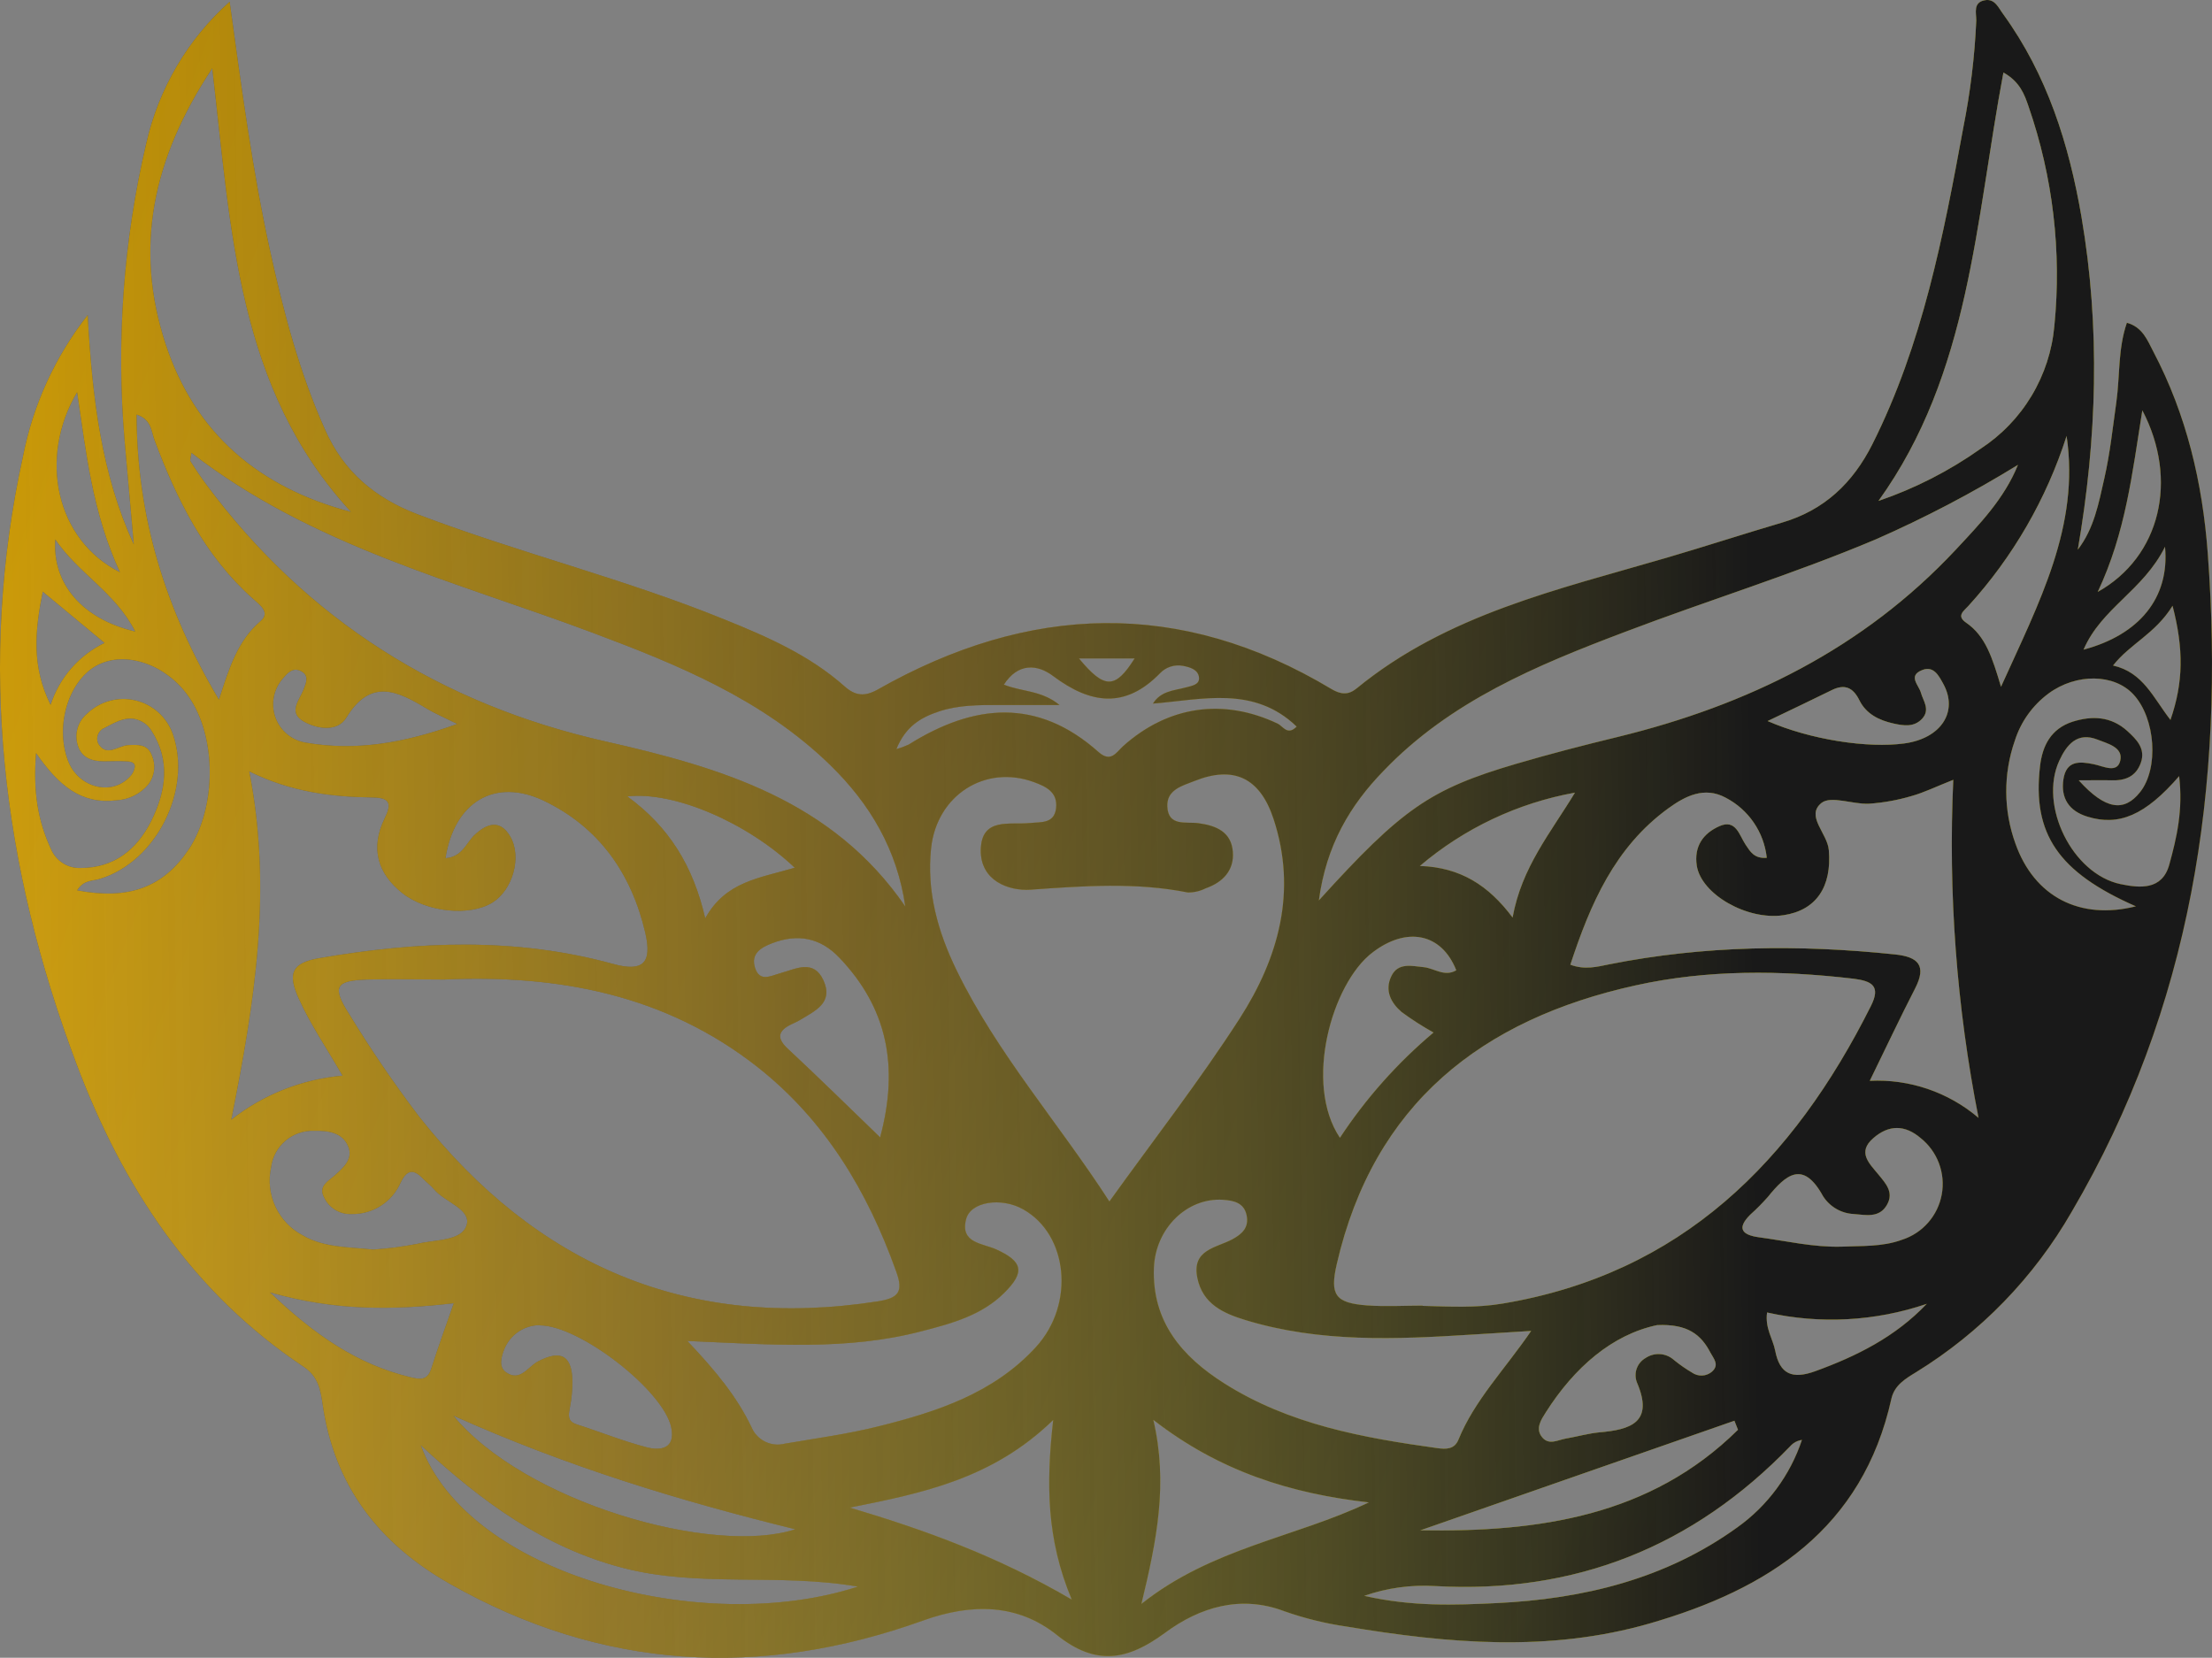
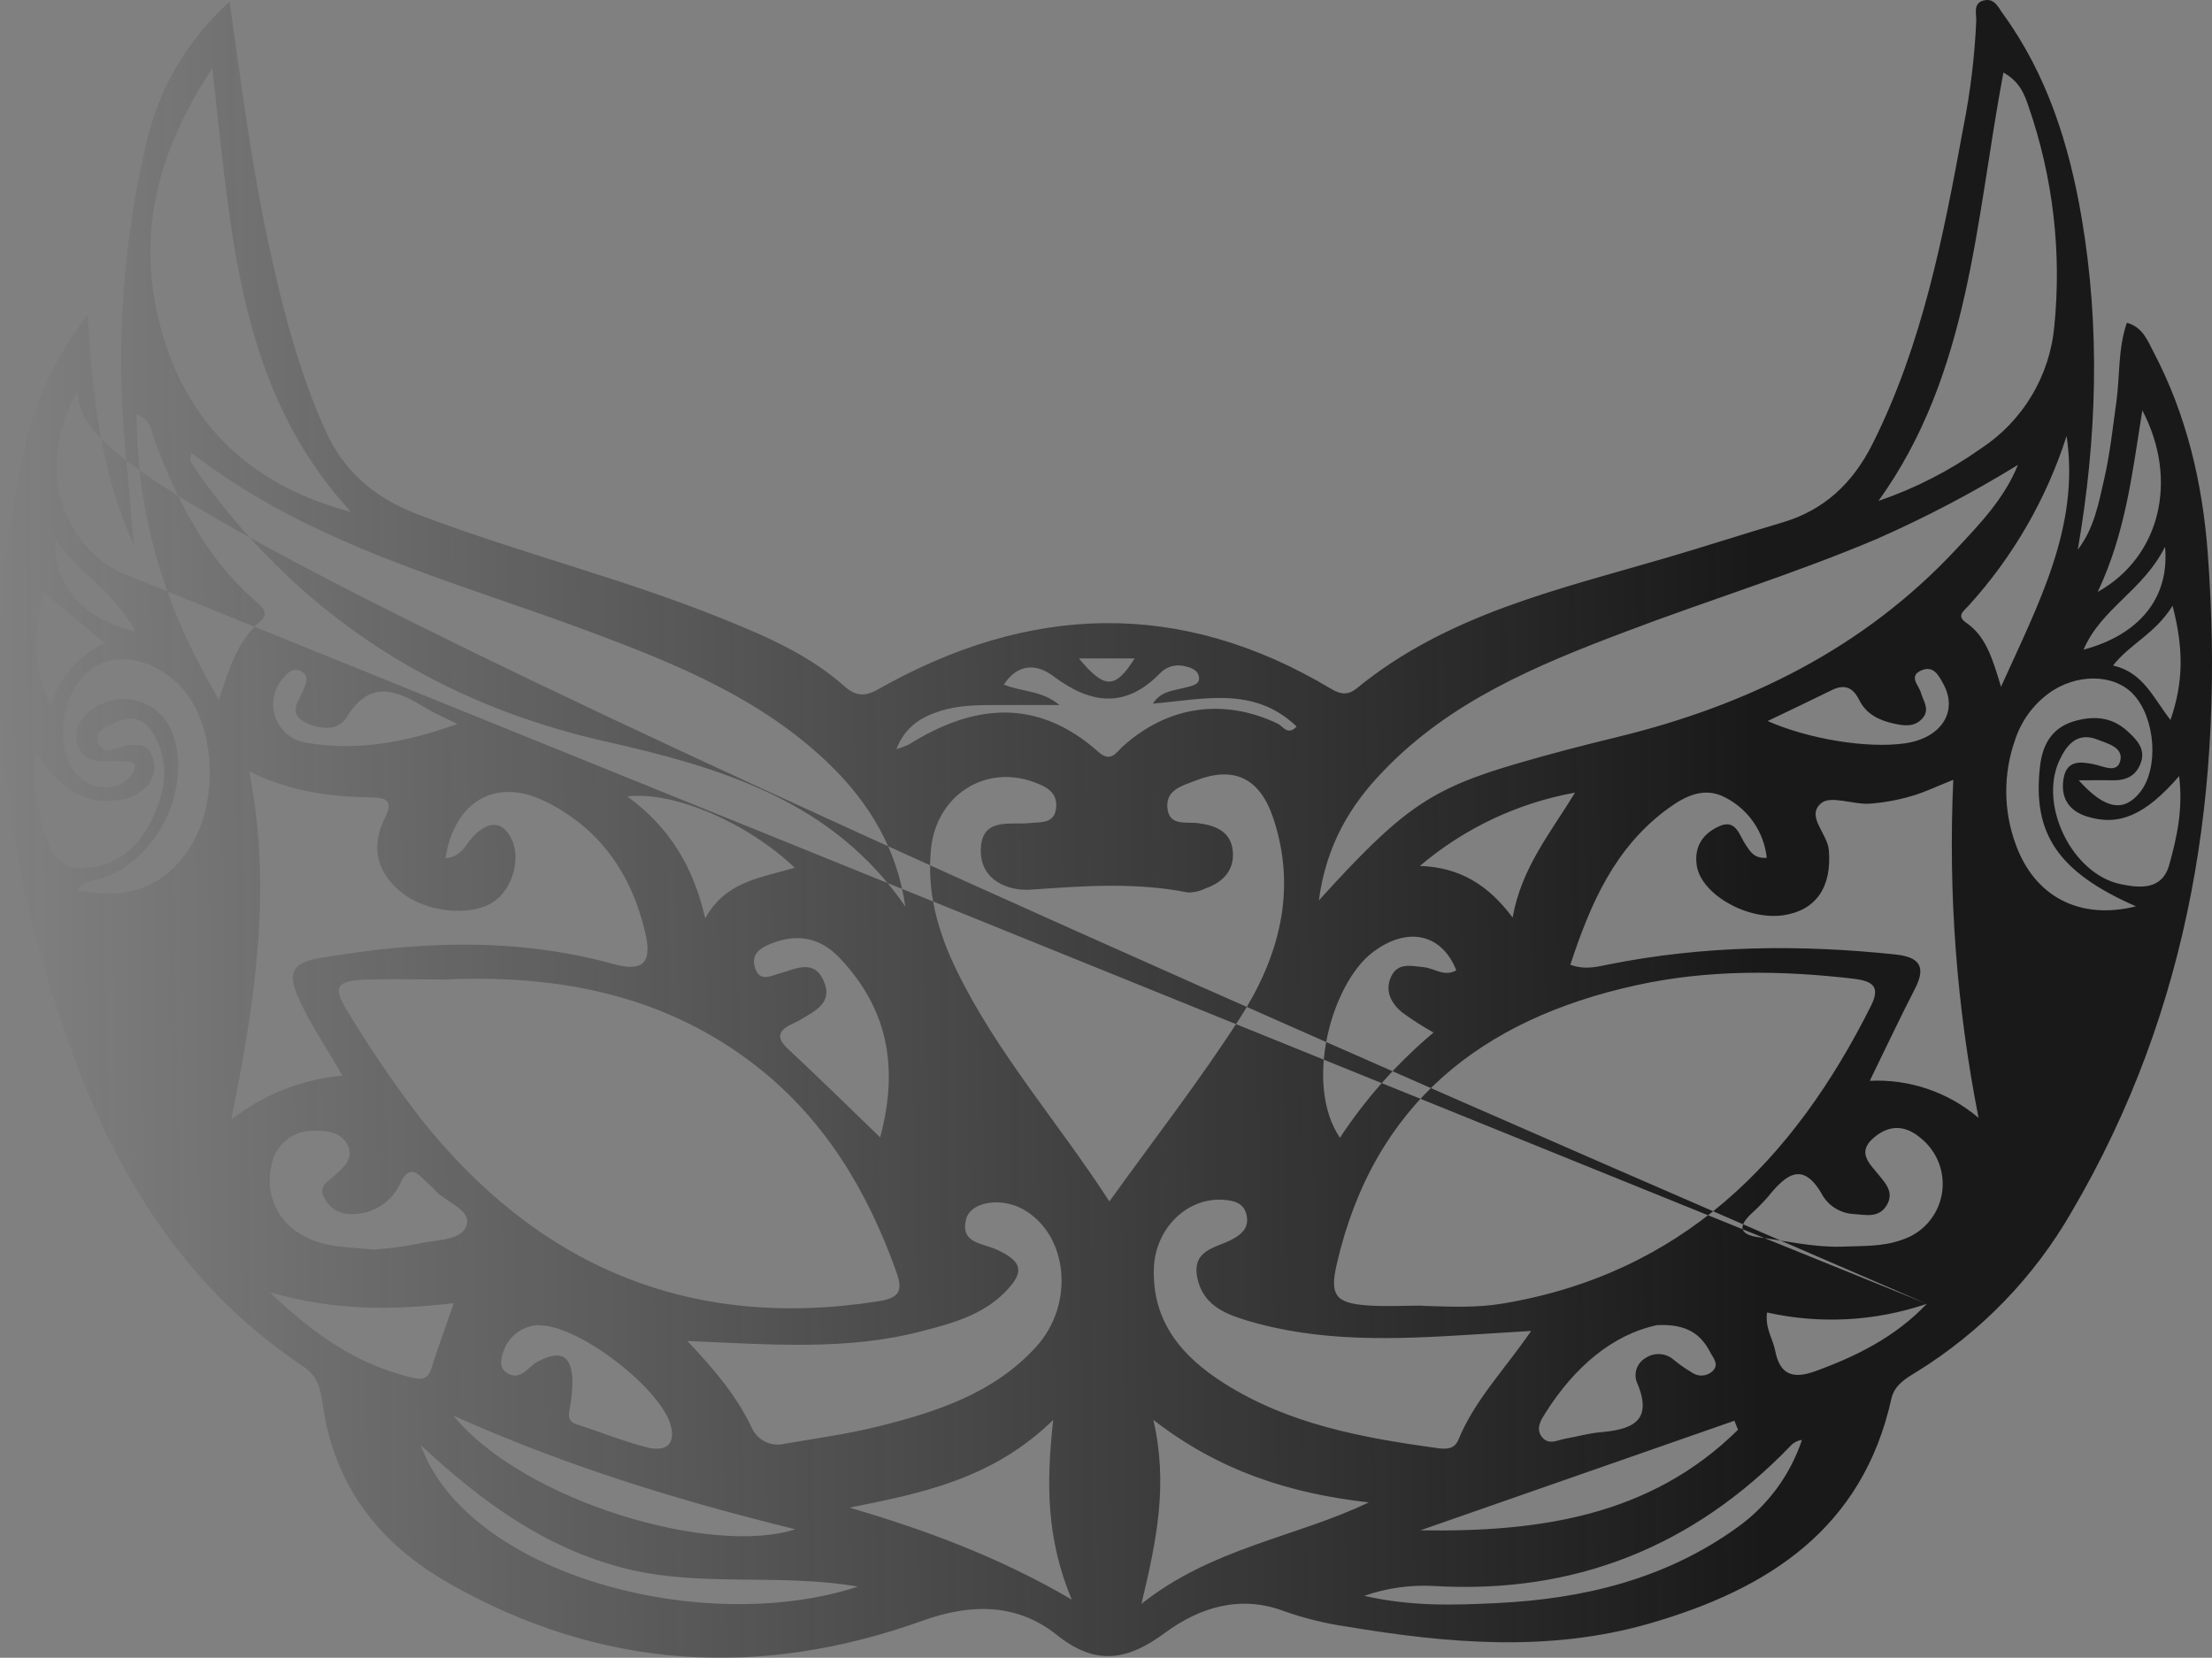
<svg xmlns="http://www.w3.org/2000/svg" width="491" height="368" viewBox="0 0 491 368" fill="none">
  <rect x="0" y="0" width="491" height="368" fill="#808080" stroke="none" />
-   <path d="M19.465 69.944C20.494 88.625 22.539 105.244 29.702 120.874C29.016 113.245 28.33 105.616 27.671 97.973C25.761 75.799 27.382 53.462 32.474 31.799C35.218 19.652 41.686 8.669 50.973 0.389C53.635 19.633 56.009 37.682 59.907 55.483C62.885 69.12 66.425 82.577 72.134 95.347C76.251 104.708 83.263 110.578 92.718 114.179C115.128 122.716 138.485 128.448 160.716 137.479C170.322 141.356 179.681 145.438 187.504 152.394C189.85 154.469 191.922 154.717 194.859 153.054C228.357 134.056 261.965 132.819 295.518 152.944C297.631 154.208 299.292 154.318 301.117 152.834C321.235 136.338 345.964 130.84 370.02 123.788C378.556 121.286 387.023 118.523 395.559 116.008C404.946 113.258 411.286 107.21 415.622 98.591C426.751 76.419 431.376 52.39 435.795 28.321C437.363 20.48 438.326 12.529 438.677 4.54C438.677 2.877 437.922 0.554 440.543 0.059C442.821 -0.381 443.603 1.749 444.66 3.152C454.417 16.623 459.261 32.019 462.033 48.17C466.246 72.817 465.464 97.382 461.21 122.015C464.833 117.341 465.862 111.636 467.111 106.152C468.36 100.667 468.977 94.88 469.773 89.216C470.569 83.553 470.103 77.436 472.106 71.649C475.592 72.611 476.662 75.525 477.993 78.082C485.349 92.076 488.889 107.141 490.056 122.798C493.898 174.401 486.433 223.709 459.865 268.975C451.499 283.543 439.63 295.786 425.338 304.591C422.95 306.048 420.549 307.478 419.849 310.42C413.44 339.438 392.403 352.799 366.219 360.373C343.892 366.82 321.4 364.827 298.976 361.088C294.238 360.403 289.577 359.257 285.061 357.665C275.455 354.023 266.37 356.703 258.548 362.504C250.314 368.566 243.274 369.899 234.615 362.958C225.956 356.016 215.801 355.823 204.877 359.741C168.813 372.69 133.641 370.738 99.841 351.576C84.141 342.655 74.206 329.884 71.612 311.712C71.159 308.523 70.611 305.581 67.495 303.464C42.684 286.969 27.218 263.449 16.926 236.039C0.458 192.23 -5.031 147.404 5.097 101.327C7.332 89.872 12.257 79.115 19.465 69.944ZM315.787 289.883C321.715 290.048 327.616 290.378 333.544 289.374C373.232 282.735 398.043 257.758 415.306 223.283C417.53 218.856 415.485 217.784 411.464 217.262C395.257 215.379 379.091 215.2 363.09 218.733C328.865 226.279 304.932 245.043 296.725 280.591C295.147 287.464 296.369 289.251 303.477 289.787C307.567 290.075 311.684 289.828 315.787 289.828V289.883ZM98.592 217.441C92.883 217.441 87.174 217.289 81.466 217.441C74.426 217.688 73.643 219.035 77.527 225.152C82.285 232.957 87.438 240.514 92.965 247.792C119.039 280.879 152.661 295.436 194.804 288.893C199.539 288.165 200.568 286.708 198.921 282.226C192.554 264.439 183.208 248.754 168.154 236.864C147.748 220.822 123.938 216.286 98.592 217.441ZM246.252 266.707C256.174 252.892 266.274 239.916 275.139 226.142C283.812 212.671 287.998 197.811 282.659 181.701C279.64 172.614 273.808 169.893 265.108 173.384C262.363 174.456 258.918 175.336 259.111 179.075C259.33 183.501 263.227 182.374 265.972 182.732C269.924 183.254 273.314 184.629 273.657 189.082C273.986 193.206 271.434 195.873 267.605 197.206C266.38 197.824 265.024 198.135 263.653 198.114C252.029 195.804 240.461 196.67 228.755 197.495C224.007 197.825 217.585 195.584 217.708 188.67C217.845 181.343 224.13 183.171 228.618 182.704C231.061 182.443 234.039 182.91 234.423 179.377C234.807 175.845 232.186 174.608 229.537 173.632C218.71 169.618 207.937 176.518 206.675 188.271C205.645 197.894 208.171 206.856 212.356 215.434C221.331 233.867 234.876 249.126 246.252 266.707ZM200.966 201.289C199.154 188.615 193.116 178.429 184.251 169.796C169.279 155.225 150.438 147.528 131.349 140.38C100.966 128.998 69.074 121.135 42.492 100.516C42.355 101.588 42.108 102.138 42.286 102.413C43.384 104.145 44.537 105.863 45.758 107.512C68.113 137.63 97.906 156.339 134.258 164.559C160.099 170.401 184.8 177.687 200.993 201.289H200.966ZM292.718 199.914C311.217 179.515 317.42 175.171 336.632 169.535C344.07 167.35 351.59 165.411 359.124 163.583C387.943 156.545 413.618 143.954 434.121 122.028C439.404 116.365 444.88 110.729 447.926 103.196C437.831 109.409 427.322 114.921 416.473 119.692C398.166 127.431 379.174 133.245 360.606 140.311C341.092 147.693 321.894 155.665 307.086 171.144C299.703 178.745 294.393 187.584 292.746 199.887L292.718 199.914ZM98.853 190.526C102.668 190.223 103.45 187.13 105.371 185.33C108.006 182.869 110.956 181.742 113.262 185.701C115.897 190.223 113.811 197.536 109.323 200.34C104.301 203.475 94.681 202.54 89.246 198.21C83.812 193.88 82.179 188.285 85.363 181.714C86.735 178.883 87.037 177.096 82.865 177.027C73.753 176.903 64.751 175.886 55.323 171.24C60.497 197.55 56.586 222.334 51.33 248.562C58.441 242.97 67.024 239.574 76.031 238.788C72.491 232.63 68.854 227.365 66.247 221.51C63.914 216.245 64.586 213.77 70.858 212.698C92.718 208.946 114.415 208.025 136.07 213.977C142.684 215.805 144.797 213.839 143.247 207.104C140.186 193.948 133.023 183.625 120.645 177.714C109.9 172.642 100.87 177.92 98.88 190.498L98.853 190.526ZM439.185 248.163C434.307 223.463 432.422 198.262 433.572 173.109C429.743 174.621 427.081 175.941 424.268 176.724C421.205 177.628 418.053 178.195 414.867 178.415C411.272 178.594 406.414 176.56 404.314 178.25C400.719 181.151 405.687 185.013 405.947 188.739C406.633 196.808 403.203 202.086 395.847 203.172C387.778 204.341 377.637 198.512 376.635 192.175C375.99 187.914 378.007 185.013 381.671 183.391C385.335 181.769 386.063 185.398 387.476 187.515C388.492 189.027 389.384 190.649 392.169 190.416C391.866 187.608 390.872 184.918 389.277 182.589C387.682 180.26 385.536 178.363 383.03 177.068C378.35 174.553 374.124 176.669 370.309 179.446C358.424 188.079 352.99 200.698 348.571 214.155C351.851 215.365 354.527 214.595 357.176 214.073C378.213 209.88 399.374 209.633 420.645 211.873C425.791 212.41 427.712 214.334 425.091 219.434C421.77 225.895 418.682 232.465 415.032 239.929C423.823 239.492 432.45 242.427 439.157 248.136L439.185 248.163ZM339.871 295.45L326.765 296.261C309.872 297.32 293.007 298.076 276.484 293.045C271.516 291.532 266.974 289.471 265.78 283.697C264.476 277.401 269.897 277.044 273.52 275.12C275.715 273.937 277.294 272.48 276.704 269.731C276.113 266.982 273.849 266.501 271.475 266.336C263.502 265.813 256.462 272.673 256.133 281.457C255.694 293.374 262.349 301.127 271.695 307.052C286.159 316.234 302.544 319.176 319.094 321.472C320.96 321.719 322.854 321.76 323.732 319.588C327.3 310.846 333.929 304.11 339.871 295.45ZM152.565 297.677C158.809 304.261 163.543 309.98 166.823 316.853C167.418 318.242 168.489 319.371 169.844 320.037C171.198 320.703 172.745 320.861 174.206 320.482C181.177 319.286 188.217 318.338 195.051 316.619C207.965 313.403 220.59 309.279 229.963 299.01C238.649 289.498 237.112 274.061 227.108 268.453C222.278 265.703 215.403 266.734 214.442 270.666C213.07 275.986 218.106 275.972 221.166 277.36C227.026 280.027 227.534 282.378 223.005 286.914C217.941 292 211.258 293.787 204.657 295.491C188.107 299.849 171.187 298.474 152.62 297.677H152.565ZM47.117 15.166C33.792 35.29 29.757 55.03 36.756 76.364C43.288 96.241 57.546 108.269 77.925 113.643C52.592 86.206 51.33 51.194 47.117 15.166ZM444.701 16.101C438.485 49.009 437.346 82.866 416.967 111.197C425.05 108.441 432.694 104.533 439.665 99.595C444.272 96.585 448.137 92.566 450.968 87.841C453.8 83.117 455.523 77.811 456.009 72.322C457.646 55.878 455.694 39.274 450.287 23.661C449.381 20.98 448.352 18.135 444.701 16.101ZM256.009 315.19C259.303 329.417 256.778 341.871 253.361 356.043C269.073 343.562 287.572 341.294 303.834 333.513C286.639 331.575 270.775 326.681 256.009 315.19ZM188.615 334.668C205.151 339.589 221.276 345.376 237.895 355.081C232.282 341.651 232.2 329.403 233.778 315.217C220.247 328.372 204.63 331.465 188.615 334.668ZM17.077 197.632C28.59 199.859 36.289 196.945 41.916 188.519C48.105 179.185 48.105 163.624 41.916 154.689C36.975 147.555 28.028 144.407 21.729 147.596C15.43 150.785 12.123 160.806 15.06 168.779C17.283 174.814 24.666 176.821 28.783 172.463C29.405 171.86 29.81 171.067 29.935 170.209C29.935 169.013 28.687 169.054 27.849 168.999C26.258 168.903 24.666 168.999 23.06 168.999C20.316 168.999 18.038 168.202 17.214 165.301C16.861 164.074 16.873 162.77 17.249 161.55C17.624 160.329 18.346 159.244 19.328 158.428C20.73 157.074 22.449 156.095 24.327 155.58C26.205 155.065 28.183 155.031 30.078 155.481C31.973 155.932 33.724 156.852 35.172 158.157C36.619 159.462 37.716 161.11 38.361 162.951C42.698 175.322 34.684 191.268 22.237 195.076C20.686 195.625 18.655 195.199 17.132 197.632H17.077ZM461.416 173.219C467.317 179.776 471.489 180.312 475.029 175.858C479.242 170.58 478.487 159.459 473.561 154.153C469.279 149.535 460.853 149.411 454.692 153.961C451.178 156.571 448.571 160.22 447.24 164.394C444.652 171.801 444.696 179.876 447.363 187.254C451.549 199.089 461.69 204.313 474.11 201.193C456.901 193.632 451.082 185.137 452.825 170.113C453.361 165.453 455.295 161.769 460.03 160.215C464.408 158.841 468.593 159.006 472.202 162.277C474.274 164.16 476.319 166.222 475.194 169.343C474.069 172.463 471.653 173.315 468.634 173.219C466.658 173.164 464.613 173.219 461.471 173.219H461.416ZM195.367 252.48C199.662 236.493 196.808 223.613 186.337 212.616C182.069 208.121 177.047 207.2 171.379 209.385C168.936 210.32 166.562 211.681 167.605 214.884C168.648 218.087 171.105 216.616 173.259 216.025C176.649 215.104 180.601 212.849 182.783 217.633C185.061 222.65 180.862 224.41 177.568 226.431C176.992 226.774 176.36 227.049 175.743 227.338C172.724 228.781 172.257 230.39 174.906 232.836C181.52 238.995 187.97 245.345 195.367 252.48ZM48.599 155.322C50.863 148.339 52.716 142.263 57.834 137.878C60.071 135.967 57.697 134.29 56.16 132.915C45.401 123.362 39.267 110.922 34.313 97.739C33.558 95.746 33.682 93.148 30.32 92.021C30.388 114.784 36.673 135.252 48.599 155.322ZM82.824 277.388C86.132 277.174 89.424 276.747 92.677 276.109C96.561 275.147 102.462 275.559 103.573 271.985C104.685 268.411 98.715 266.872 96.314 263.971C95.6 263.105 94.64 262.432 93.857 261.607C91.703 259.366 90.276 259.724 88.917 262.542C87.99 264.65 86.461 266.436 84.521 267.673C82.582 268.911 80.32 269.546 78.021 269.497C76.757 269.556 75.505 269.237 74.422 268.581C73.34 267.925 72.476 266.962 71.942 265.813C70.569 263.298 72.889 262.198 74.357 260.879C76.251 259.174 78.405 257.277 77.321 254.555C76.045 251.352 72.779 250.968 69.773 251.023C67.449 250.924 65.173 251.703 63.394 253.205C61.616 254.706 60.464 256.822 60.167 259.133C59.526 262.082 59.873 265.161 61.152 267.894C62.432 270.627 64.574 272.862 67.248 274.254C71.928 276.989 77.321 276.797 82.824 277.388ZM323.252 215.392C319.986 207.145 312.274 205.605 304.657 211.434C295.628 218.307 289.342 240.548 297.425 252.576C303.187 243.822 310.186 235.95 318.202 229.207C315.749 227.84 313.384 226.32 311.121 224.657C308.761 222.623 307.32 219.915 308.815 216.74C310.311 213.564 313.426 214.458 316.075 214.705C318.463 214.98 320.659 216.918 323.252 215.392ZM408.719 276.742C413.248 276.535 417.832 276.824 422.223 275.202C424.459 274.479 426.458 273.162 428.006 271.391C429.555 269.62 430.595 267.462 431.016 265.146C431.437 262.83 431.223 260.443 430.397 258.239C429.571 256.036 428.164 254.097 426.326 252.631C422.84 249.662 419.272 249.648 415.842 252.631C412.178 255.792 414.922 258.239 416.953 260.727C418.545 262.679 420.425 264.645 418.874 267.408C417.187 270.446 414.167 269.704 411.519 269.497C410.141 269.437 408.797 269.044 407.603 268.353C406.408 267.661 405.398 266.691 404.657 265.525C400.238 257.469 396.423 260.741 392.403 265.717C391.194 267.088 389.907 268.387 388.546 269.607C385.308 272.796 386.845 274.171 390.481 274.666C396.478 275.463 402.503 276.907 408.719 276.742ZM190.427 352.208C172.751 349.143 155.158 352.483 138.142 348.015C120.919 343.507 107.045 333.5 93.377 320.784C103.834 349.624 156.133 363.411 190.427 352.208ZM255.927 156.188C257.697 153.342 260.606 153.315 263.173 152.614C264.463 152.256 266.26 152.036 266.15 150.469C266.027 148.641 264.147 148.105 262.569 147.803C261.659 147.634 260.721 147.694 259.84 147.977C258.959 148.26 258.161 148.757 257.519 149.425C249.779 157.384 242.094 156.298 233.805 150.098C230.182 147.349 225.928 147.17 222.827 151.981C226.848 153.603 231.198 153.219 235.178 156.504C229.908 156.504 225.681 156.504 221.454 156.504C217.228 156.504 212.781 156.504 208.569 157.878C204.356 159.253 201.007 161.26 198.962 166.305C199.901 166.035 200.819 165.695 201.707 165.288C216.13 156.229 230.265 154.841 243.823 166.923C246.568 169.357 247.734 167.075 249.312 165.618C259.33 156.655 271.599 154.937 283.62 160.641C284.759 161.178 285.788 163.391 287.819 161.288C278.337 152.174 267.015 155.28 255.927 156.188ZM385.788 317.389C385.527 316.715 385.253 316.014 384.992 315.382L315.279 339.713C341.476 340.139 366.315 336.634 385.788 317.389ZM302.819 354.256C313.564 356.689 322.937 356.304 332.213 355.865C351.426 354.944 369.691 350.559 385.623 339.067C392.342 334.28 397.369 327.478 399.978 319.643C398.982 319.779 398.067 320.266 397.398 321.018C375.825 343.369 349.6 353.844 318.559 352.084C313.22 351.757 307.87 352.495 302.819 354.256ZM8.006 167.171C7.306 175.694 8.431 182.292 11.313 188.477C11.852 189.762 12.768 190.852 13.94 191.603C15.111 192.354 16.483 192.731 17.873 192.684C25.352 192.684 30.388 188.56 33.545 182.305C36.838 175.68 37.922 168.793 33.545 162.071C33.181 161.5 32.716 161.002 32.172 160.6C28.934 158.346 26.079 160.064 23.252 161.562C22.925 161.685 22.627 161.873 22.374 162.113C22.121 162.354 21.92 162.644 21.782 162.965C21.643 163.286 21.571 163.631 21.569 163.981C21.567 164.33 21.635 164.677 21.77 164.999C23.609 168.174 26.189 165.535 28.44 165.411C30.69 165.288 32.735 165.219 33.654 167.556C34.136 168.606 34.326 169.766 34.205 170.915C34.085 172.064 33.657 173.159 32.968 174.085C32.09 175.143 31.002 176.006 29.774 176.621C28.546 177.236 27.204 177.59 25.832 177.659C17.983 178.608 12.974 174.333 8.006 167.171ZM367.825 294.158C357.889 296.261 349.477 303.519 343.123 313.526C342.163 315.066 340.626 317.197 342.423 319.176C343.933 320.839 345.84 319.63 347.569 319.341C350.04 318.915 352.482 318.214 354.966 317.966C361.937 317.375 367.166 315.753 363.351 306.887C362.963 305.902 362.943 304.81 363.297 303.812C363.65 302.814 364.351 301.977 365.272 301.457C366.229 300.812 367.375 300.509 368.526 300.596C369.676 300.683 370.763 301.156 371.612 301.938C372.862 302.948 374.183 303.867 375.564 304.688C376.225 305.155 377.022 305.388 377.83 305.351C378.637 305.313 379.41 305.008 380.024 304.481C381.699 302.956 380.395 301.636 379.654 300.248C377.609 296.302 374.618 293.842 367.825 294.158ZM119.863 294.158C118.146 294.153 116.467 294.667 115.047 295.633C113.627 296.6 112.531 297.973 111.903 299.574C111.19 301.375 110.682 303.492 112.342 304.646C115.471 306.832 117.2 303.368 119.437 302.213C124.405 299.629 126.834 300.839 127.054 306.255C127.083 308.312 126.899 310.366 126.505 312.385C126.216 314.049 125.818 315.478 128.014 316.193C133.215 317.856 138.306 319.932 143.59 321.293C146.678 322.09 149.957 321.568 149.01 316.922C147.35 308.701 128.687 294.227 119.863 294.213V294.158ZM100.554 314.159C116.253 333.403 158.191 345.486 176.539 339.479C150.781 333.128 126.024 325.623 100.554 314.214V314.159ZM444.166 152.462C452.674 133.616 461.677 116.805 458.726 96.777C454.246 110.77 446.814 123.634 436.934 134.496C435.932 135.61 434.189 136.696 436.399 138.208C440.763 141.204 442.231 145.988 444.166 152.462ZM483.743 172.243C476.182 181 470.336 183.433 463.365 181.288C459.248 180.037 457.381 177.164 458.026 172.972C458.671 168.779 461.622 168.999 464.792 169.659C466.878 170.085 469.993 171.776 470.652 168.82C471.31 165.865 467.783 165.054 465.574 164.174C461.073 162.401 458.712 165.356 457.093 168.875C452.523 178.828 459.975 194.017 470.72 196.272C474.961 197.151 479.915 197.646 481.506 191.996C483.181 185.962 484.608 179.762 483.702 172.243H483.743ZM59.92 286.886C69.938 296.44 79.338 302.846 90.962 305.691C93.226 306.241 94.873 306.557 95.751 303.767C97.247 299.065 98.949 294.419 100.733 289.292C87.366 290.831 74.494 291.051 59.92 286.886ZM176.415 192.629C165.917 182.635 149.655 175.584 139.24 176.793C148.503 183.543 153.855 192.216 156.544 203.873C161.046 195.653 168.662 194.924 176.415 192.629ZM315.169 192.23C324.144 192.533 330.402 196.519 335.754 203.681C337.757 192.519 344.207 184.862 349.6 175.955C336.893 178.25 325.016 183.864 315.169 192.23ZM101.515 160.71C98.345 159.129 96.465 158.346 94.736 157.301C88.286 153.411 82.303 150.428 76.896 159.281C74.988 162.442 70.638 161.934 67.495 160.202C63.859 158.195 66.425 155.487 67.372 153.109C67.989 151.541 68.676 149.933 66.823 148.985C64.97 148.036 63.831 149.411 62.775 150.634C61.756 151.793 61.067 153.205 60.778 154.721C60.49 156.238 60.612 157.805 61.134 159.258C61.655 160.711 62.556 161.997 63.742 162.983C64.929 163.968 66.358 164.617 67.88 164.862C78.886 166.758 89.548 165.026 101.515 160.71ZM392.361 160.064C401.789 164.188 414.565 166.154 422.744 165.027C430.923 163.899 434.752 157.92 431.321 151.748C430.347 149.988 429.235 147.761 426.697 148.737C423.403 150.016 425.942 152.091 426.395 153.796C426.848 155.5 428.508 157.494 426.697 159.501C424.885 161.507 422.497 161.095 420.315 160.614C417.145 159.913 414.222 158.525 412.699 155.39C411.327 152.641 409.488 151.789 406.647 153.177C402.201 155.377 397.7 157.494 392.361 160.064ZM427.698 289.429C416.279 293.32 404.01 293.986 392.238 291.354C391.758 294.859 393.528 297.196 394.036 299.821C395.051 305.086 397.864 306.213 402.873 304.413C412.082 301.072 420.7 296.797 427.698 289.429ZM26.628 127.032C20.453 113.602 19.149 100.598 17.118 87.058C8.445 101.698 12.466 119.925 26.628 127.032ZM475.537 91.086C473.286 105.093 471.859 118.18 465.629 131.403C479.572 123.596 483.606 106.495 475.537 91.086ZM11.231 156.463C12.199 153.48 13.759 150.725 15.818 148.363C17.877 146 20.392 144.08 23.211 142.716L9.488 131.335C7.773 139.912 6.963 147.94 11.231 156.463ZM482.248 134.469C478.35 140.751 472.861 142.854 469.032 147.734C475.743 149.26 477.939 154.896 481.781 159.817C484.677 151.459 484.731 144.05 482.248 134.483V134.469ZM480.573 121.369C475.715 131.142 466.466 134.964 462.486 144.215C474.796 140.929 481.644 132.764 480.573 121.382V121.369ZM30.018 140.187C25.558 131.445 17.447 127.348 12.274 119.747C11.574 129.644 18.339 137.452 30.018 140.187ZM251.851 146.167H239.5C245.182 153.04 247.556 152.985 251.851 146.167Z" fill="#555555" />
-   <path d="M19.465 69.944C20.494 88.625 22.539 105.244 29.702 120.874C29.016 113.245 28.33 105.616 27.671 97.973C25.761 75.799 27.382 53.462 32.474 31.799C35.218 19.652 41.686 8.669 50.973 0.389C53.635 19.633 56.009 37.682 59.907 55.483C62.885 69.12 66.425 82.577 72.134 95.347C76.251 104.708 83.263 110.578 92.718 114.179C115.128 122.716 138.485 128.448 160.716 137.479C170.322 141.356 179.681 145.438 187.504 152.394C189.85 154.469 191.922 154.717 194.859 153.054C228.357 134.056 261.965 132.819 295.518 152.944C297.631 154.208 299.292 154.318 301.117 152.834C321.235 136.338 345.964 130.84 370.02 123.788C378.556 121.286 387.023 118.523 395.559 116.008C404.946 113.258 411.286 107.21 415.622 98.591C426.751 76.419 431.376 52.39 435.795 28.321C437.363 20.48 438.326 12.529 438.677 4.54C438.677 2.877 437.922 0.554 440.543 0.059C442.821 -0.381 443.603 1.749 444.66 3.152C454.417 16.623 459.261 32.019 462.033 48.17C466.246 72.817 465.464 97.382 461.21 122.015C464.833 117.341 465.862 111.636 467.111 106.152C468.36 100.667 468.977 94.88 469.773 89.216C470.569 83.553 470.103 77.436 472.106 71.649C475.592 72.611 476.662 75.525 477.993 78.082C485.349 92.076 488.889 107.141 490.056 122.798C493.898 174.401 486.433 223.709 459.865 268.975C451.499 283.543 439.63 295.786 425.338 304.591C422.95 306.048 420.549 307.478 419.849 310.42C413.44 339.438 392.403 352.799 366.219 360.373C343.892 366.82 321.4 364.827 298.976 361.088C294.238 360.403 289.577 359.257 285.061 357.665C275.455 354.023 266.37 356.703 258.548 362.504C250.314 368.566 243.274 369.899 234.615 362.958C225.956 356.016 215.801 355.823 204.877 359.741C168.813 372.69 133.641 370.738 99.841 351.576C84.141 342.655 74.206 329.884 71.612 311.712C71.159 308.523 70.611 305.581 67.495 303.464C42.684 286.969 27.218 263.449 16.926 236.039C0.458 192.23 -5.031 147.404 5.097 101.327C7.332 89.872 12.257 79.115 19.465 69.944ZM315.787 289.883C321.715 290.048 327.616 290.378 333.544 289.374C373.232 282.735 398.043 257.758 415.306 223.283C417.53 218.856 415.485 217.784 411.464 217.262C395.257 215.379 379.091 215.2 363.09 218.733C328.865 226.279 304.932 245.043 296.725 280.591C295.147 287.464 296.369 289.251 303.477 289.787C307.567 290.075 311.684 289.828 315.787 289.828V289.883ZM98.592 217.441C92.883 217.441 87.174 217.289 81.466 217.441C74.426 217.688 73.643 219.035 77.527 225.152C82.285 232.957 87.438 240.514 92.965 247.792C119.039 280.879 152.661 295.436 194.804 288.893C199.539 288.165 200.568 286.708 198.921 282.226C192.554 264.439 183.208 248.754 168.154 236.864C147.748 220.822 123.938 216.286 98.592 217.441ZM246.252 266.707C256.174 252.892 266.274 239.916 275.139 226.142C283.812 212.671 287.998 197.811 282.659 181.701C279.64 172.614 273.808 169.893 265.108 173.384C262.363 174.456 258.918 175.336 259.111 179.075C259.33 183.501 263.227 182.374 265.972 182.732C269.924 183.254 273.314 184.629 273.657 189.082C273.986 193.206 271.434 195.873 267.605 197.206C266.38 197.824 265.024 198.135 263.653 198.114C252.029 195.804 240.461 196.67 228.755 197.495C224.007 197.825 217.585 195.584 217.708 188.67C217.845 181.343 224.13 183.171 228.618 182.704C231.061 182.443 234.039 182.91 234.423 179.377C234.807 175.845 232.186 174.608 229.537 173.632C218.71 169.618 207.937 176.518 206.675 188.271C205.645 197.894 208.171 206.856 212.356 215.434C221.331 233.867 234.876 249.126 246.252 266.707ZM200.966 201.289C199.154 188.615 193.116 178.429 184.251 169.796C169.279 155.225 150.438 147.528 131.349 140.38C100.966 128.998 69.074 121.135 42.492 100.516C42.355 101.588 42.108 102.138 42.286 102.413C43.384 104.145 44.537 105.863 45.758 107.512C68.113 137.63 97.906 156.339 134.258 164.559C160.099 170.401 184.8 177.687 200.993 201.289H200.966ZM292.718 199.914C311.217 179.515 317.42 175.171 336.632 169.535C344.07 167.35 351.59 165.411 359.124 163.583C387.943 156.545 413.618 143.954 434.121 122.028C439.404 116.365 444.88 110.729 447.926 103.196C437.831 109.409 427.322 114.921 416.473 119.692C398.166 127.431 379.174 133.245 360.606 140.311C341.092 147.693 321.894 155.665 307.086 171.144C299.703 178.745 294.393 187.584 292.746 199.887L292.718 199.914ZM98.853 190.526C102.668 190.223 103.45 187.13 105.371 185.33C108.006 182.869 110.956 181.742 113.262 185.701C115.897 190.223 113.811 197.536 109.323 200.34C104.301 203.475 94.681 202.54 89.246 198.21C83.812 193.88 82.179 188.285 85.363 181.714C86.735 178.883 87.037 177.096 82.865 177.027C73.753 176.903 64.751 175.886 55.323 171.24C60.497 197.55 56.586 222.334 51.33 248.562C58.441 242.97 67.024 239.574 76.031 238.788C72.491 232.63 68.854 227.365 66.247 221.51C63.914 216.245 64.586 213.77 70.858 212.698C92.718 208.946 114.415 208.025 136.07 213.977C142.684 215.805 144.797 213.839 143.247 207.104C140.186 193.948 133.023 183.625 120.645 177.714C109.9 172.642 100.87 177.92 98.88 190.498L98.853 190.526ZM439.185 248.163C434.307 223.463 432.422 198.262 433.572 173.109C429.743 174.621 427.081 175.941 424.268 176.724C421.205 177.628 418.053 178.195 414.867 178.415C411.272 178.594 406.414 176.56 404.314 178.25C400.719 181.151 405.687 185.013 405.947 188.739C406.633 196.808 403.203 202.086 395.847 203.172C387.778 204.341 377.637 198.512 376.635 192.175C375.99 187.914 378.007 185.013 381.671 183.391C385.335 181.769 386.063 185.398 387.476 187.515C388.492 189.027 389.384 190.649 392.169 190.416C391.866 187.608 390.872 184.918 389.277 182.589C387.682 180.26 385.536 178.363 383.03 177.068C378.35 174.553 374.124 176.669 370.309 179.446C358.424 188.079 352.99 200.698 348.571 214.155C351.851 215.365 354.527 214.595 357.176 214.073C378.213 209.88 399.374 209.633 420.645 211.873C425.791 212.41 427.712 214.334 425.091 219.434C421.77 225.895 418.682 232.465 415.032 239.929C423.823 239.492 432.45 242.427 439.157 248.136L439.185 248.163ZM339.871 295.45L326.765 296.261C309.872 297.32 293.007 298.076 276.484 293.045C271.516 291.532 266.974 289.471 265.78 283.697C264.476 277.401 269.897 277.044 273.52 275.12C275.715 273.937 277.294 272.48 276.704 269.731C276.113 266.982 273.849 266.501 271.475 266.336C263.502 265.813 256.462 272.673 256.133 281.457C255.694 293.374 262.349 301.127 271.695 307.052C286.159 316.234 302.544 319.176 319.094 321.472C320.96 321.719 322.854 321.76 323.732 319.588C327.3 310.846 333.929 304.11 339.871 295.45ZM152.565 297.677C158.809 304.261 163.543 309.98 166.823 316.853C167.418 318.242 168.489 319.371 169.844 320.037C171.198 320.703 172.745 320.861 174.206 320.482C181.177 319.286 188.217 318.338 195.051 316.619C207.965 313.403 220.59 309.279 229.963 299.01C238.649 289.498 237.112 274.061 227.108 268.453C222.278 265.703 215.403 266.734 214.442 270.666C213.07 275.986 218.106 275.972 221.166 277.36C227.026 280.027 227.534 282.378 223.005 286.914C217.941 292 211.258 293.787 204.657 295.491C188.107 299.849 171.187 298.474 152.62 297.677H152.565ZM47.117 15.166C33.792 35.29 29.757 55.03 36.756 76.364C43.288 96.241 57.546 108.269 77.925 113.643C52.592 86.206 51.33 51.194 47.117 15.166ZM444.701 16.101C438.485 49.009 437.346 82.866 416.967 111.197C425.05 108.441 432.694 104.533 439.665 99.595C444.272 96.585 448.137 92.566 450.968 87.841C453.8 83.117 455.523 77.811 456.009 72.322C457.646 55.878 455.694 39.274 450.287 23.661C449.381 20.98 448.352 18.135 444.701 16.101ZM256.009 315.19C259.303 329.417 256.778 341.871 253.361 356.043C269.073 343.562 287.572 341.294 303.834 333.513C286.639 331.575 270.775 326.681 256.009 315.19ZM188.615 334.668C205.151 339.589 221.276 345.376 237.895 355.081C232.282 341.651 232.2 329.403 233.778 315.217C220.247 328.372 204.63 331.465 188.615 334.668ZM17.077 197.632C28.59 199.859 36.289 196.945 41.916 188.519C48.105 179.185 48.105 163.624 41.916 154.689C36.975 147.555 28.028 144.407 21.729 147.596C15.43 150.785 12.123 160.806 15.06 168.779C17.283 174.814 24.666 176.821 28.783 172.463C29.405 171.86 29.81 171.067 29.935 170.209C29.935 169.013 28.687 169.054 27.849 168.999C26.258 168.903 24.666 168.999 23.06 168.999C20.316 168.999 18.038 168.202 17.214 165.301C16.861 164.074 16.873 162.77 17.249 161.55C17.624 160.329 18.346 159.244 19.328 158.428C20.73 157.074 22.449 156.095 24.327 155.58C26.205 155.065 28.183 155.031 30.078 155.481C31.973 155.932 33.724 156.852 35.172 158.157C36.619 159.462 37.716 161.11 38.361 162.951C42.698 175.322 34.684 191.268 22.237 195.076C20.686 195.625 18.655 195.199 17.132 197.632H17.077ZM461.416 173.219C467.317 179.776 471.489 180.312 475.029 175.858C479.242 170.58 478.487 159.459 473.561 154.153C469.279 149.535 460.853 149.411 454.692 153.961C451.178 156.571 448.571 160.22 447.24 164.394C444.652 171.801 444.696 179.876 447.363 187.254C451.549 199.089 461.69 204.313 474.11 201.193C456.901 193.632 451.082 185.137 452.825 170.113C453.361 165.453 455.295 161.769 460.03 160.215C464.408 158.841 468.593 159.006 472.202 162.277C474.274 164.16 476.319 166.222 475.194 169.343C474.069 172.463 471.653 173.315 468.634 173.219C466.658 173.164 464.613 173.219 461.471 173.219H461.416ZM195.367 252.48C199.662 236.493 196.808 223.613 186.337 212.616C182.069 208.121 177.047 207.2 171.379 209.385C168.936 210.32 166.562 211.681 167.605 214.884C168.648 218.087 171.105 216.616 173.259 216.025C176.649 215.104 180.601 212.849 182.783 217.633C185.061 222.65 180.862 224.41 177.568 226.431C176.992 226.774 176.36 227.049 175.743 227.338C172.724 228.781 172.257 230.39 174.906 232.836C181.52 238.995 187.97 245.345 195.367 252.48ZM48.599 155.322C50.863 148.339 52.716 142.263 57.834 137.878C60.071 135.967 57.697 134.29 56.16 132.915C45.401 123.362 39.267 110.922 34.313 97.739C33.558 95.746 33.682 93.148 30.32 92.021C30.388 114.784 36.673 135.252 48.599 155.322ZM82.824 277.388C86.132 277.174 89.424 276.747 92.677 276.109C96.561 275.147 102.462 275.559 103.573 271.985C104.685 268.411 98.715 266.872 96.314 263.971C95.6 263.105 94.64 262.432 93.857 261.607C91.703 259.366 90.276 259.724 88.917 262.542C87.99 264.65 86.461 266.436 84.521 267.673C82.582 268.911 80.32 269.546 78.021 269.497C76.757 269.556 75.505 269.237 74.422 268.581C73.34 267.925 72.476 266.962 71.942 265.813C70.569 263.298 72.889 262.198 74.357 260.879C76.251 259.174 78.405 257.277 77.321 254.555C76.045 251.352 72.779 250.968 69.773 251.023C67.449 250.924 65.173 251.703 63.394 253.205C61.616 254.706 60.464 256.822 60.167 259.133C59.526 262.082 59.873 265.161 61.152 267.894C62.432 270.627 64.574 272.862 67.248 274.254C71.928 276.989 77.321 276.797 82.824 277.388ZM323.252 215.392C319.986 207.145 312.274 205.605 304.657 211.434C295.628 218.307 289.342 240.548 297.425 252.576C303.187 243.822 310.186 235.95 318.202 229.207C315.749 227.84 313.384 226.32 311.121 224.657C308.761 222.623 307.32 219.915 308.815 216.74C310.311 213.564 313.426 214.458 316.075 214.705C318.463 214.98 320.659 216.918 323.252 215.392ZM408.719 276.742C413.248 276.535 417.832 276.824 422.223 275.202C424.459 274.479 426.458 273.162 428.006 271.391C429.555 269.62 430.595 267.462 431.016 265.146C431.437 262.83 431.223 260.443 430.397 258.239C429.571 256.036 428.164 254.097 426.326 252.631C422.84 249.662 419.272 249.648 415.842 252.631C412.178 255.792 414.922 258.239 416.953 260.727C418.545 262.679 420.425 264.645 418.874 267.408C417.187 270.446 414.167 269.704 411.519 269.497C410.141 269.437 408.797 269.044 407.603 268.353C406.408 267.661 405.398 266.691 404.657 265.525C400.238 257.469 396.423 260.741 392.403 265.717C391.194 267.088 389.907 268.387 388.546 269.607C385.308 272.796 386.845 274.171 390.481 274.666C396.478 275.463 402.503 276.907 408.719 276.742ZM190.427 352.208C172.751 349.143 155.158 352.483 138.142 348.015C120.919 343.507 107.045 333.5 93.377 320.784C103.834 349.624 156.133 363.411 190.427 352.208ZM255.927 156.188C257.697 153.342 260.606 153.315 263.173 152.614C264.463 152.256 266.26 152.036 266.15 150.469C266.027 148.641 264.147 148.105 262.569 147.803C261.659 147.634 260.721 147.694 259.84 147.977C258.959 148.26 258.161 148.757 257.519 149.425C249.779 157.384 242.094 156.298 233.805 150.098C230.182 147.349 225.928 147.17 222.827 151.981C226.848 153.603 231.198 153.219 235.178 156.504C229.908 156.504 225.681 156.504 221.454 156.504C217.228 156.504 212.781 156.504 208.569 157.878C204.356 159.253 201.007 161.26 198.962 166.305C199.901 166.035 200.819 165.695 201.707 165.288C216.13 156.229 230.265 154.841 243.823 166.923C246.568 169.357 247.734 167.075 249.312 165.618C259.33 156.655 271.599 154.937 283.62 160.641C284.759 161.178 285.788 163.391 287.819 161.288C278.337 152.174 267.015 155.28 255.927 156.188ZM385.788 317.389C385.527 316.715 385.253 316.014 384.992 315.382L315.279 339.713C341.476 340.139 366.315 336.634 385.788 317.389ZM302.819 354.256C313.564 356.689 322.937 356.304 332.213 355.865C351.426 354.944 369.691 350.559 385.623 339.067C392.342 334.28 397.369 327.478 399.978 319.643C398.982 319.779 398.067 320.266 397.398 321.018C375.825 343.369 349.6 353.844 318.559 352.084C313.22 351.757 307.87 352.495 302.819 354.256ZM8.006 167.171C7.306 175.694 8.431 182.292 11.313 188.477C11.852 189.762 12.768 190.852 13.94 191.603C15.111 192.354 16.483 192.731 17.873 192.684C25.352 192.684 30.388 188.56 33.545 182.305C36.838 175.68 37.922 168.793 33.545 162.071C33.181 161.5 32.716 161.002 32.172 160.6C28.934 158.346 26.079 160.064 23.252 161.562C22.925 161.685 22.627 161.873 22.374 162.113C22.121 162.354 21.92 162.644 21.782 162.965C21.643 163.286 21.571 163.631 21.569 163.981C21.567 164.33 21.635 164.677 21.77 164.999C23.609 168.174 26.189 165.535 28.44 165.411C30.69 165.288 32.735 165.219 33.654 167.556C34.136 168.606 34.326 169.766 34.205 170.915C34.085 172.064 33.657 173.159 32.968 174.085C32.09 175.143 31.002 176.006 29.774 176.621C28.546 177.236 27.204 177.59 25.832 177.659C17.983 178.608 12.974 174.333 8.006 167.171ZM367.825 294.158C357.889 296.261 349.477 303.519 343.123 313.526C342.163 315.066 340.626 317.197 342.423 319.176C343.933 320.839 345.84 319.63 347.569 319.341C350.04 318.915 352.482 318.214 354.966 317.966C361.937 317.375 367.166 315.753 363.351 306.887C362.963 305.902 362.943 304.81 363.297 303.812C363.65 302.814 364.351 301.977 365.272 301.457C366.229 300.812 367.375 300.509 368.526 300.596C369.676 300.683 370.763 301.156 371.612 301.938C372.862 302.948 374.183 303.867 375.564 304.688C376.225 305.155 377.022 305.388 377.83 305.351C378.637 305.313 379.41 305.008 380.024 304.481C381.699 302.956 380.395 301.636 379.654 300.248C377.609 296.302 374.618 293.842 367.825 294.158ZM119.863 294.158C118.146 294.153 116.467 294.667 115.047 295.633C113.627 296.6 112.531 297.973 111.903 299.574C111.19 301.375 110.682 303.492 112.342 304.646C115.471 306.832 117.2 303.368 119.437 302.213C124.405 299.629 126.834 300.839 127.054 306.255C127.083 308.312 126.899 310.366 126.505 312.385C126.216 314.049 125.818 315.478 128.014 316.193C133.215 317.856 138.306 319.932 143.59 321.293C146.678 322.09 149.957 321.568 149.01 316.922C147.35 308.701 128.687 294.227 119.863 294.213V294.158ZM100.554 314.159C116.253 333.403 158.191 345.486 176.539 339.479C150.781 333.128 126.024 325.623 100.554 314.214V314.159ZM444.166 152.462C452.674 133.616 461.677 116.805 458.726 96.777C454.246 110.77 446.814 123.634 436.934 134.496C435.932 135.61 434.189 136.696 436.399 138.208C440.763 141.204 442.231 145.988 444.166 152.462ZM483.743 172.243C476.182 181 470.336 183.433 463.365 181.288C459.248 180.037 457.381 177.164 458.026 172.972C458.671 168.779 461.622 168.999 464.792 169.659C466.878 170.085 469.993 171.776 470.652 168.82C471.31 165.865 467.783 165.054 465.574 164.174C461.073 162.401 458.712 165.356 457.093 168.875C452.523 178.828 459.975 194.017 470.72 196.272C474.961 197.151 479.915 197.646 481.506 191.996C483.181 185.962 484.608 179.762 483.702 172.243H483.743ZM59.92 286.886C69.938 296.44 79.338 302.846 90.962 305.691C93.226 306.241 94.873 306.557 95.751 303.767C97.247 299.065 98.949 294.419 100.733 289.292C87.366 290.831 74.494 291.051 59.92 286.886ZM176.415 192.629C165.917 182.635 149.655 175.584 139.24 176.793C148.503 183.543 153.855 192.216 156.544 203.873C161.046 195.653 168.662 194.924 176.415 192.629ZM315.169 192.23C324.144 192.533 330.402 196.519 335.754 203.681C337.757 192.519 344.207 184.862 349.6 175.955C336.893 178.25 325.016 183.864 315.169 192.23ZM101.515 160.71C98.345 159.129 96.465 158.346 94.736 157.301C88.286 153.411 82.303 150.428 76.896 159.281C74.988 162.442 70.638 161.934 67.495 160.202C63.859 158.195 66.425 155.487 67.372 153.109C67.989 151.541 68.676 149.933 66.823 148.985C64.97 148.036 63.831 149.411 62.775 150.634C61.756 151.793 61.067 153.205 60.778 154.721C60.49 156.238 60.612 157.805 61.134 159.258C61.655 160.711 62.556 161.997 63.742 162.983C64.929 163.968 66.358 164.617 67.88 164.862C78.886 166.758 89.548 165.026 101.515 160.71ZM392.361 160.064C401.789 164.188 414.565 166.154 422.744 165.027C430.923 163.899 434.752 157.92 431.321 151.748C430.347 149.988 429.235 147.761 426.697 148.737C423.403 150.016 425.942 152.091 426.395 153.796C426.848 155.5 428.508 157.494 426.697 159.501C424.885 161.507 422.497 161.095 420.315 160.614C417.145 159.913 414.222 158.525 412.699 155.39C411.327 152.641 409.488 151.789 406.647 153.177C402.201 155.377 397.7 157.494 392.361 160.064ZM427.698 289.429C416.279 293.32 404.01 293.986 392.238 291.354C391.758 294.859 393.528 297.196 394.036 299.821C395.051 305.086 397.864 306.213 402.873 304.413C412.082 301.072 420.7 296.797 427.698 289.429ZM26.628 127.032C20.453 113.602 19.149 100.598 17.118 87.058C8.445 101.698 12.466 119.925 26.628 127.032ZM475.537 91.086C473.286 105.093 471.859 118.18 465.629 131.403C479.572 123.596 483.606 106.495 475.537 91.086ZM11.231 156.463C12.199 153.48 13.759 150.725 15.818 148.363C17.877 146 20.392 144.08 23.211 142.716L9.488 131.335C7.773 139.912 6.963 147.94 11.231 156.463ZM482.248 134.469C478.35 140.751 472.861 142.854 469.032 147.734C475.743 149.26 477.939 154.896 481.781 159.817C484.677 151.459 484.731 144.05 482.248 134.483V134.469ZM480.573 121.369C475.715 131.142 466.466 134.964 462.486 144.215C474.796 140.929 481.644 132.764 480.573 121.382V121.369ZM30.018 140.187C25.558 131.445 17.447 127.348 12.274 119.747C11.574 129.644 18.339 137.452 30.018 140.187ZM251.851 146.167H239.5C245.182 153.04 247.556 152.985 251.851 146.167Z" fill="url(#paint0_linear_29_432)" />
-   <path d="M19.465 69.944C20.494 88.625 22.539 105.244 29.702 120.874C29.016 113.245 28.33 105.616 27.671 97.973C25.761 75.799 27.382 53.462 32.474 31.799C35.218 19.652 41.686 8.669 50.973 0.389C53.635 19.633 56.009 37.682 59.907 55.483C62.885 69.12 66.425 82.577 72.134 95.347C76.251 104.708 83.263 110.578 92.718 114.179C115.128 122.716 138.485 128.448 160.716 137.479C170.322 141.356 179.681 145.438 187.504 152.394C189.85 154.469 191.922 154.717 194.859 153.054C228.357 134.056 261.965 132.819 295.518 152.944C297.631 154.208 299.292 154.318 301.117 152.834C321.235 136.338 345.964 130.84 370.02 123.788C378.556 121.286 387.023 118.523 395.559 116.008C404.946 113.258 411.286 107.21 415.622 98.591C426.751 76.419 431.376 52.39 435.795 28.321C437.363 20.48 438.326 12.529 438.677 4.54C438.677 2.877 437.922 0.554 440.543 0.059C442.821 -0.381 443.603 1.749 444.66 3.152C454.417 16.623 459.261 32.019 462.033 48.17C466.246 72.817 465.464 97.382 461.21 122.015C464.833 117.341 465.862 111.636 467.111 106.152C468.36 100.667 468.977 94.88 469.773 89.216C470.569 83.553 470.103 77.436 472.106 71.649C475.592 72.611 476.662 75.525 477.993 78.082C485.349 92.076 488.889 107.141 490.056 122.798C493.898 174.401 486.433 223.709 459.865 268.975C451.499 283.543 439.63 295.786 425.338 304.591C422.95 306.048 420.549 307.478 419.849 310.42C413.44 339.438 392.403 352.799 366.219 360.373C343.892 366.82 321.4 364.827 298.976 361.088C294.238 360.403 289.577 359.257 285.061 357.665C275.455 354.023 266.37 356.703 258.548 362.504C250.314 368.566 243.274 369.899 234.615 362.958C225.956 356.016 215.801 355.823 204.877 359.741C168.813 372.69 133.641 370.738 99.841 351.576C84.141 342.655 74.206 329.884 71.612 311.712C71.159 308.523 70.611 305.581 67.495 303.464C42.684 286.969 27.218 263.449 16.926 236.039C0.458 192.23 -5.031 147.404 5.097 101.327C7.332 89.872 12.257 79.115 19.465 69.944ZM315.787 289.883C321.715 290.048 327.616 290.378 333.544 289.374C373.232 282.735 398.043 257.758 415.306 223.283C417.53 218.856 415.485 217.784 411.464 217.262C395.257 215.379 379.091 215.2 363.09 218.733C328.865 226.279 304.932 245.043 296.725 280.591C295.147 287.464 296.369 289.251 303.477 289.787C307.567 290.075 311.684 289.828 315.787 289.828V289.883ZM98.592 217.441C92.883 217.441 87.174 217.289 81.466 217.441C74.426 217.688 73.643 219.035 77.527 225.152C82.285 232.957 87.438 240.514 92.965 247.792C119.039 280.879 152.661 295.436 194.804 288.893C199.539 288.165 200.568 286.708 198.921 282.226C192.554 264.439 183.208 248.754 168.154 236.864C147.748 220.822 123.938 216.286 98.592 217.441ZM246.252 266.707C256.174 252.892 266.274 239.916 275.139 226.142C283.812 212.671 287.998 197.811 282.659 181.701C279.64 172.614 273.808 169.893 265.108 173.384C262.363 174.456 258.918 175.336 259.111 179.075C259.33 183.501 263.227 182.374 265.972 182.732C269.924 183.254 273.314 184.629 273.657 189.082C273.986 193.206 271.434 195.873 267.605 197.206C266.38 197.824 265.024 198.135 263.653 198.114C252.029 195.804 240.461 196.67 228.755 197.495C224.007 197.825 217.585 195.584 217.708 188.67C217.845 181.343 224.13 183.171 228.618 182.704C231.061 182.443 234.039 182.91 234.423 179.377C234.807 175.845 232.186 174.608 229.537 173.632C218.71 169.618 207.937 176.518 206.675 188.271C205.645 197.894 208.171 206.856 212.356 215.434C221.331 233.867 234.876 249.126 246.252 266.707ZM200.966 201.289C199.154 188.615 193.116 178.429 184.251 169.796C169.279 155.225 150.438 147.528 131.349 140.38C100.966 128.998 69.074 121.135 42.492 100.516C42.355 101.588 42.108 102.138 42.286 102.413C43.384 104.145 44.537 105.863 45.758 107.512C68.113 137.63 97.906 156.339 134.258 164.559C160.099 170.401 184.8 177.687 200.993 201.289H200.966ZM292.718 199.914C311.217 179.515 317.42 175.171 336.632 169.535C344.07 167.35 351.59 165.411 359.124 163.583C387.943 156.545 413.618 143.954 434.121 122.028C439.404 116.365 444.88 110.729 447.926 103.196C437.831 109.409 427.322 114.921 416.473 119.692C398.166 127.431 379.174 133.245 360.606 140.311C341.092 147.693 321.894 155.665 307.086 171.144C299.703 178.745 294.393 187.584 292.746 199.887L292.718 199.914ZM98.853 190.526C102.668 190.223 103.45 187.13 105.371 185.33C108.006 182.869 110.956 181.742 113.262 185.701C115.897 190.223 113.811 197.536 109.323 200.34C104.301 203.475 94.681 202.54 89.246 198.21C83.812 193.88 82.179 188.285 85.363 181.714C86.735 178.883 87.037 177.096 82.865 177.027C73.753 176.903 64.751 175.886 55.323 171.24C60.497 197.55 56.586 222.334 51.33 248.562C58.441 242.97 67.024 239.574 76.031 238.788C72.491 232.63 68.854 227.365 66.247 221.51C63.914 216.245 64.586 213.77 70.858 212.698C92.718 208.946 114.415 208.025 136.07 213.977C142.684 215.805 144.797 213.839 143.247 207.104C140.186 193.948 133.023 183.625 120.645 177.714C109.9 172.642 100.87 177.92 98.88 190.498L98.853 190.526ZM439.185 248.163C434.307 223.463 432.422 198.262 433.572 173.109C429.743 174.621 427.081 175.941 424.268 176.724C421.205 177.628 418.053 178.195 414.867 178.415C411.272 178.594 406.414 176.56 404.314 178.25C400.719 181.151 405.687 185.013 405.947 188.739C406.633 196.808 403.203 202.086 395.847 203.172C387.778 204.341 377.637 198.512 376.635 192.175C375.99 187.914 378.007 185.013 381.671 183.391C385.335 181.769 386.063 185.398 387.476 187.515C388.492 189.027 389.384 190.649 392.169 190.416C391.866 187.608 390.872 184.918 389.277 182.589C387.682 180.26 385.536 178.363 383.03 177.068C378.35 174.553 374.124 176.669 370.309 179.446C358.424 188.079 352.99 200.698 348.571 214.155C351.851 215.365 354.527 214.595 357.176 214.073C378.213 209.88 399.374 209.633 420.645 211.873C425.791 212.41 427.712 214.334 425.091 219.434C421.77 225.895 418.682 232.465 415.032 239.929C423.823 239.492 432.45 242.427 439.157 248.136L439.185 248.163ZM339.871 295.45L326.765 296.261C309.872 297.32 293.007 298.076 276.484 293.045C271.516 291.532 266.974 289.471 265.78 283.697C264.476 277.401 269.897 277.044 273.52 275.12C275.715 273.937 277.294 272.48 276.704 269.731C276.113 266.982 273.849 266.501 271.475 266.336C263.502 265.813 256.462 272.673 256.133 281.457C255.694 293.374 262.349 301.127 271.695 307.052C286.159 316.234 302.544 319.176 319.094 321.472C320.96 321.719 322.854 321.76 323.732 319.588C327.3 310.846 333.929 304.11 339.871 295.45ZM152.565 297.677C158.809 304.261 163.543 309.98 166.823 316.853C167.418 318.242 168.489 319.371 169.844 320.037C171.198 320.703 172.745 320.861 174.206 320.482C181.177 319.286 188.217 318.338 195.051 316.619C207.965 313.403 220.59 309.279 229.963 299.01C238.649 289.498 237.112 274.061 227.108 268.453C222.278 265.703 215.403 266.734 214.442 270.666C213.07 275.986 218.106 275.972 221.166 277.36C227.026 280.027 227.534 282.378 223.005 286.914C217.941 292 211.258 293.787 204.657 295.491C188.107 299.849 171.187 298.474 152.62 297.677H152.565ZM47.117 15.166C33.792 35.29 29.757 55.03 36.756 76.364C43.288 96.241 57.546 108.269 77.925 113.643C52.592 86.206 51.33 51.194 47.117 15.166ZM444.701 16.101C438.485 49.009 437.346 82.866 416.967 111.197C425.05 108.441 432.694 104.533 439.665 99.595C444.272 96.585 448.137 92.566 450.968 87.841C453.8 83.117 455.523 77.811 456.009 72.322C457.646 55.878 455.694 39.274 450.287 23.661C449.381 20.98 448.352 18.135 444.701 16.101ZM256.009 315.19C259.303 329.417 256.778 341.871 253.361 356.043C269.073 343.562 287.572 341.294 303.834 333.513C286.639 331.575 270.775 326.681 256.009 315.19ZM188.615 334.668C205.151 339.589 221.276 345.376 237.895 355.081C232.282 341.651 232.2 329.403 233.778 315.217C220.247 328.372 204.63 331.465 188.615 334.668ZM17.077 197.632C28.59 199.859 36.289 196.945 41.916 188.519C48.105 179.185 48.105 163.624 41.916 154.689C36.975 147.555 28.028 144.407 21.729 147.596C15.43 150.785 12.123 160.806 15.06 168.779C17.283 174.814 24.666 176.821 28.783 172.463C29.405 171.86 29.81 171.067 29.935 170.209C29.935 169.013 28.687 169.054 27.849 168.999C26.258 168.903 24.666 168.999 23.06 168.999C20.316 168.999 18.038 168.202 17.214 165.301C16.861 164.074 16.873 162.77 17.249 161.55C17.624 160.329 18.346 159.244 19.328 158.428C20.73 157.074 22.449 156.095 24.327 155.58C26.205 155.065 28.183 155.031 30.078 155.481C31.973 155.932 33.724 156.852 35.172 158.157C36.619 159.462 37.716 161.11 38.361 162.951C42.698 175.322 34.684 191.268 22.237 195.076C20.686 195.625 18.655 195.199 17.132 197.632H17.077ZM461.416 173.219C467.317 179.776 471.489 180.312 475.029 175.858C479.242 170.58 478.487 159.459 473.561 154.153C469.279 149.535 460.853 149.411 454.692 153.961C451.178 156.571 448.571 160.22 447.24 164.394C444.652 171.801 444.696 179.876 447.363 187.254C451.549 199.089 461.69 204.313 474.11 201.193C456.901 193.632 451.082 185.137 452.825 170.113C453.361 165.453 455.295 161.769 460.03 160.215C464.408 158.841 468.593 159.006 472.202 162.277C474.274 164.16 476.319 166.222 475.194 169.343C474.069 172.463 471.653 173.315 468.634 173.219C466.658 173.164 464.613 173.219 461.471 173.219H461.416ZM195.367 252.48C199.662 236.493 196.808 223.613 186.337 212.616C182.069 208.121 177.047 207.2 171.379 209.385C168.936 210.32 166.562 211.681 167.605 214.884C168.648 218.087 171.105 216.616 173.259 216.025C176.649 215.104 180.601 212.849 182.783 217.633C185.061 222.65 180.862 224.41 177.568 226.431C176.992 226.774 176.36 227.049 175.743 227.338C172.724 228.781 172.257 230.39 174.906 232.836C181.52 238.995 187.97 245.345 195.367 252.48ZM48.599 155.322C50.863 148.339 52.716 142.263 57.834 137.878C60.071 135.967 57.697 134.29 56.16 132.915C45.401 123.362 39.267 110.922 34.313 97.739C33.558 95.746 33.682 93.148 30.32 92.021C30.388 114.784 36.673 135.252 48.599 155.322ZM82.824 277.388C86.132 277.174 89.424 276.747 92.677 276.109C96.561 275.147 102.462 275.559 103.573 271.985C104.685 268.411 98.715 266.872 96.314 263.971C95.6 263.105 94.64 262.432 93.857 261.607C91.703 259.366 90.276 259.724 88.917 262.542C87.99 264.65 86.461 266.436 84.521 267.673C82.582 268.911 80.32 269.546 78.021 269.497C76.757 269.556 75.505 269.237 74.422 268.581C73.34 267.925 72.476 266.962 71.942 265.813C70.569 263.298 72.889 262.198 74.357 260.879C76.251 259.174 78.405 257.277 77.321 254.555C76.045 251.352 72.779 250.968 69.773 251.023C67.449 250.924 65.173 251.703 63.394 253.205C61.616 254.706 60.464 256.822 60.167 259.133C59.526 262.082 59.873 265.161 61.152 267.894C62.432 270.627 64.574 272.862 67.248 274.254C71.928 276.989 77.321 276.797 82.824 277.388ZM323.252 215.392C319.986 207.145 312.274 205.605 304.657 211.434C295.628 218.307 289.342 240.548 297.425 252.576C303.187 243.822 310.186 235.95 318.202 229.207C315.749 227.84 313.384 226.32 311.121 224.657C308.761 222.623 307.32 219.915 308.815 216.74C310.311 213.564 313.426 214.458 316.075 214.705C318.463 214.98 320.659 216.918 323.252 215.392ZM408.719 276.742C413.248 276.535 417.832 276.824 422.223 275.202C424.459 274.479 426.458 273.162 428.006 271.391C429.555 269.62 430.595 267.462 431.016 265.146C431.437 262.83 431.223 260.443 430.397 258.239C429.571 256.036 428.164 254.097 426.326 252.631C422.84 249.662 419.272 249.648 415.842 252.631C412.178 255.792 414.922 258.239 416.953 260.727C418.545 262.679 420.425 264.645 418.874 267.408C417.187 270.446 414.167 269.704 411.519 269.497C410.141 269.437 408.797 269.044 407.603 268.353C406.408 267.661 405.398 266.691 404.657 265.525C400.238 257.469 396.423 260.741 392.403 265.717C391.194 267.088 389.907 268.387 388.546 269.607C385.308 272.796 386.845 274.171 390.481 274.666C396.478 275.463 402.503 276.907 408.719 276.742ZM190.427 352.208C172.751 349.143 155.158 352.483 138.142 348.015C120.919 343.507 107.045 333.5 93.377 320.784C103.834 349.624 156.133 363.411 190.427 352.208ZM255.927 156.188C257.697 153.342 260.606 153.315 263.173 152.614C264.463 152.256 266.26 152.036 266.15 150.469C266.027 148.641 264.147 148.105 262.569 147.803C261.659 147.634 260.721 147.694 259.84 147.977C258.959 148.26 258.161 148.757 257.519 149.425C249.779 157.384 242.094 156.298 233.805 150.098C230.182 147.349 225.928 147.17 222.827 151.981C226.848 153.603 231.198 153.219 235.178 156.504C229.908 156.504 225.681 156.504 221.454 156.504C217.228 156.504 212.781 156.504 208.569 157.878C204.356 159.253 201.007 161.26 198.962 166.305C199.901 166.035 200.819 165.695 201.707 165.288C216.13 156.229 230.265 154.841 243.823 166.923C246.568 169.357 247.734 167.075 249.312 165.618C259.33 156.655 271.599 154.937 283.62 160.641C284.759 161.178 285.788 163.391 287.819 161.288C278.337 152.174 267.015 155.28 255.927 156.188ZM385.788 317.389C385.527 316.715 385.253 316.014 384.992 315.382L315.279 339.713C341.476 340.139 366.315 336.634 385.788 317.389ZM302.819 354.256C313.564 356.689 322.937 356.304 332.213 355.865C351.426 354.944 369.691 350.559 385.623 339.067C392.342 334.28 397.369 327.478 399.978 319.643C398.982 319.779 398.067 320.266 397.398 321.018C375.825 343.369 349.6 353.844 318.559 352.084C313.22 351.757 307.87 352.495 302.819 354.256ZM8.006 167.171C7.306 175.694 8.431 182.292 11.313 188.477C11.852 189.762 12.768 190.852 13.94 191.603C15.111 192.354 16.483 192.731 17.873 192.684C25.352 192.684 30.388 188.56 33.545 182.305C36.838 175.68 37.922 168.793 33.545 162.071C33.181 161.5 32.716 161.002 32.172 160.6C28.934 158.346 26.079 160.064 23.252 161.562C22.925 161.685 22.627 161.873 22.374 162.113C22.121 162.354 21.92 162.644 21.782 162.965C21.643 163.286 21.571 163.631 21.569 163.981C21.567 164.33 21.635 164.677 21.77 164.999C23.609 168.174 26.189 165.535 28.44 165.411C30.69 165.288 32.735 165.219 33.654 167.556C34.136 168.606 34.326 169.766 34.205 170.915C34.085 172.064 33.657 173.159 32.968 174.085C32.09 175.143 31.002 176.006 29.774 176.621C28.546 177.236 27.204 177.59 25.832 177.659C17.983 178.608 12.974 174.333 8.006 167.171ZM367.825 294.158C357.889 296.261 349.477 303.519 343.123 313.526C342.163 315.066 340.626 317.197 342.423 319.176C343.933 320.839 345.84 319.63 347.569 319.341C350.04 318.915 352.482 318.214 354.966 317.966C361.937 317.375 367.166 315.753 363.351 306.887C362.963 305.902 362.943 304.81 363.297 303.812C363.65 302.814 364.351 301.977 365.272 301.457C366.229 300.812 367.375 300.509 368.526 300.596C369.676 300.683 370.763 301.156 371.612 301.938C372.862 302.948 374.183 303.867 375.564 304.688C376.225 305.155 377.022 305.388 377.83 305.351C378.637 305.313 379.41 305.008 380.024 304.481C381.699 302.956 380.395 301.636 379.654 300.248C377.609 296.302 374.618 293.842 367.825 294.158ZM119.863 294.158C118.146 294.153 116.467 294.667 115.047 295.633C113.627 296.6 112.531 297.973 111.903 299.574C111.19 301.375 110.682 303.492 112.342 304.646C115.471 306.832 117.2 303.368 119.437 302.213C124.405 299.629 126.834 300.839 127.054 306.255C127.083 308.312 126.899 310.366 126.505 312.385C126.216 314.049 125.818 315.478 128.014 316.193C133.215 317.856 138.306 319.932 143.59 321.293C146.678 322.09 149.957 321.568 149.01 316.922C147.35 308.701 128.687 294.227 119.863 294.213V294.158ZM100.554 314.159C116.253 333.403 158.191 345.486 176.539 339.479C150.781 333.128 126.024 325.623 100.554 314.214V314.159ZM444.166 152.462C452.674 133.616 461.677 116.805 458.726 96.777C454.246 110.77 446.814 123.634 436.934 134.496C435.932 135.61 434.189 136.696 436.399 138.208C440.763 141.204 442.231 145.988 444.166 152.462ZM483.743 172.243C476.182 181 470.336 183.433 463.365 181.288C459.248 180.037 457.381 177.164 458.026 172.972C458.671 168.779 461.622 168.999 464.792 169.659C466.878 170.085 469.993 171.776 470.652 168.82C471.31 165.865 467.783 165.054 465.574 164.174C461.073 162.401 458.712 165.356 457.093 168.875C452.523 178.828 459.975 194.017 470.72 196.272C474.961 197.151 479.915 197.646 481.506 191.996C483.181 185.962 484.608 179.762 483.702 172.243H483.743ZM59.92 286.886C69.938 296.44 79.338 302.846 90.962 305.691C93.226 306.241 94.873 306.557 95.751 303.767C97.247 299.065 98.949 294.419 100.733 289.292C87.366 290.831 74.494 291.051 59.92 286.886ZM176.415 192.629C165.917 182.635 149.655 175.584 139.24 176.793C148.503 183.543 153.855 192.216 156.544 203.873C161.046 195.653 168.662 194.924 176.415 192.629ZM315.169 192.23C324.144 192.533 330.402 196.519 335.754 203.681C337.757 192.519 344.207 184.862 349.6 175.955C336.893 178.25 325.016 183.864 315.169 192.23ZM101.515 160.71C98.345 159.129 96.465 158.346 94.736 157.301C88.286 153.411 82.303 150.428 76.896 159.281C74.988 162.442 70.638 161.934 67.495 160.202C63.859 158.195 66.425 155.487 67.372 153.109C67.989 151.541 68.676 149.933 66.823 148.985C64.97 148.036 63.831 149.411 62.775 150.634C61.756 151.793 61.067 153.205 60.778 154.721C60.49 156.238 60.612 157.805 61.134 159.258C61.655 160.711 62.556 161.997 63.742 162.983C64.929 163.968 66.358 164.617 67.88 164.862C78.886 166.758 89.548 165.026 101.515 160.71ZM392.361 160.064C401.789 164.188 414.565 166.154 422.744 165.027C430.923 163.899 434.752 157.92 431.321 151.748C430.347 149.988 429.235 147.761 426.697 148.737C423.403 150.016 425.942 152.091 426.395 153.796C426.848 155.5 428.508 157.494 426.697 159.501C424.885 161.507 422.497 161.095 420.315 160.614C417.145 159.913 414.222 158.525 412.699 155.39C411.327 152.641 409.488 151.789 406.647 153.177C402.201 155.377 397.7 157.494 392.361 160.064ZM427.698 289.429C416.279 293.32 404.01 293.986 392.238 291.354C391.758 294.859 393.528 297.196 394.036 299.821C395.051 305.086 397.864 306.213 402.873 304.413C412.082 301.072 420.7 296.797 427.698 289.429ZM26.628 127.032C20.453 113.602 19.149 100.598 17.118 87.058C8.445 101.698 12.466 119.925 26.628 127.032ZM475.537 91.086C473.286 105.093 471.859 118.18 465.629 131.403C479.572 123.596 483.606 106.495 475.537 91.086ZM11.231 156.463C12.199 153.48 13.759 150.725 15.818 148.363C17.877 146 20.392 144.08 23.211 142.716L9.488 131.335C7.773 139.912 6.963 147.94 11.231 156.463ZM482.248 134.469C478.35 140.751 472.861 142.854 469.032 147.734C475.743 149.26 477.939 154.896 481.781 159.817C484.677 151.459 484.731 144.05 482.248 134.483V134.469ZM480.573 121.369C475.715 131.142 466.466 134.964 462.486 144.215C474.796 140.929 481.644 132.764 480.573 121.382V121.369ZM30.018 140.187C25.558 131.445 17.447 127.348 12.274 119.747C11.574 129.644 18.339 137.452 30.018 140.187ZM251.851 146.167H239.5C245.182 153.04 247.556 152.985 251.851 146.167Z" fill="url(#paint1_linear_29_432)" />
+   <path d="M19.465 69.944C20.494 88.625 22.539 105.244 29.702 120.874C29.016 113.245 28.33 105.616 27.671 97.973C25.761 75.799 27.382 53.462 32.474 31.799C35.218 19.652 41.686 8.669 50.973 0.389C53.635 19.633 56.009 37.682 59.907 55.483C62.885 69.12 66.425 82.577 72.134 95.347C76.251 104.708 83.263 110.578 92.718 114.179C115.128 122.716 138.485 128.448 160.716 137.479C170.322 141.356 179.681 145.438 187.504 152.394C189.85 154.469 191.922 154.717 194.859 153.054C228.357 134.056 261.965 132.819 295.518 152.944C297.631 154.208 299.292 154.318 301.117 152.834C321.235 136.338 345.964 130.84 370.02 123.788C378.556 121.286 387.023 118.523 395.559 116.008C404.946 113.258 411.286 107.21 415.622 98.591C426.751 76.419 431.376 52.39 435.795 28.321C437.363 20.48 438.326 12.529 438.677 4.54C438.677 2.877 437.922 0.554 440.543 0.059C442.821 -0.381 443.603 1.749 444.66 3.152C454.417 16.623 459.261 32.019 462.033 48.17C466.246 72.817 465.464 97.382 461.21 122.015C464.833 117.341 465.862 111.636 467.111 106.152C468.36 100.667 468.977 94.88 469.773 89.216C470.569 83.553 470.103 77.436 472.106 71.649C475.592 72.611 476.662 75.525 477.993 78.082C485.349 92.076 488.889 107.141 490.056 122.798C493.898 174.401 486.433 223.709 459.865 268.975C451.499 283.543 439.63 295.786 425.338 304.591C422.95 306.048 420.549 307.478 419.849 310.42C413.44 339.438 392.403 352.799 366.219 360.373C343.892 366.82 321.4 364.827 298.976 361.088C294.238 360.403 289.577 359.257 285.061 357.665C275.455 354.023 266.37 356.703 258.548 362.504C250.314 368.566 243.274 369.899 234.615 362.958C225.956 356.016 215.801 355.823 204.877 359.741C168.813 372.69 133.641 370.738 99.841 351.576C84.141 342.655 74.206 329.884 71.612 311.712C71.159 308.523 70.611 305.581 67.495 303.464C42.684 286.969 27.218 263.449 16.926 236.039C0.458 192.23 -5.031 147.404 5.097 101.327C7.332 89.872 12.257 79.115 19.465 69.944ZM315.787 289.883C321.715 290.048 327.616 290.378 333.544 289.374C373.232 282.735 398.043 257.758 415.306 223.283C417.53 218.856 415.485 217.784 411.464 217.262C395.257 215.379 379.091 215.2 363.09 218.733C328.865 226.279 304.932 245.043 296.725 280.591C295.147 287.464 296.369 289.251 303.477 289.787C307.567 290.075 311.684 289.828 315.787 289.828V289.883ZM98.592 217.441C92.883 217.441 87.174 217.289 81.466 217.441C74.426 217.688 73.643 219.035 77.527 225.152C82.285 232.957 87.438 240.514 92.965 247.792C119.039 280.879 152.661 295.436 194.804 288.893C199.539 288.165 200.568 286.708 198.921 282.226C192.554 264.439 183.208 248.754 168.154 236.864C147.748 220.822 123.938 216.286 98.592 217.441ZM246.252 266.707C256.174 252.892 266.274 239.916 275.139 226.142C283.812 212.671 287.998 197.811 282.659 181.701C279.64 172.614 273.808 169.893 265.108 173.384C262.363 174.456 258.918 175.336 259.111 179.075C259.33 183.501 263.227 182.374 265.972 182.732C269.924 183.254 273.314 184.629 273.657 189.082C273.986 193.206 271.434 195.873 267.605 197.206C266.38 197.824 265.024 198.135 263.653 198.114C252.029 195.804 240.461 196.67 228.755 197.495C224.007 197.825 217.585 195.584 217.708 188.67C217.845 181.343 224.13 183.171 228.618 182.704C231.061 182.443 234.039 182.91 234.423 179.377C234.807 175.845 232.186 174.608 229.537 173.632C218.71 169.618 207.937 176.518 206.675 188.271C205.645 197.894 208.171 206.856 212.356 215.434C221.331 233.867 234.876 249.126 246.252 266.707ZM200.966 201.289C199.154 188.615 193.116 178.429 184.251 169.796C169.279 155.225 150.438 147.528 131.349 140.38C100.966 128.998 69.074 121.135 42.492 100.516C42.355 101.588 42.108 102.138 42.286 102.413C43.384 104.145 44.537 105.863 45.758 107.512C68.113 137.63 97.906 156.339 134.258 164.559C160.099 170.401 184.8 177.687 200.993 201.289H200.966ZM292.718 199.914C311.217 179.515 317.42 175.171 336.632 169.535C344.07 167.35 351.59 165.411 359.124 163.583C387.943 156.545 413.618 143.954 434.121 122.028C439.404 116.365 444.88 110.729 447.926 103.196C437.831 109.409 427.322 114.921 416.473 119.692C398.166 127.431 379.174 133.245 360.606 140.311C341.092 147.693 321.894 155.665 307.086 171.144C299.703 178.745 294.393 187.584 292.746 199.887L292.718 199.914ZM98.853 190.526C102.668 190.223 103.45 187.13 105.371 185.33C108.006 182.869 110.956 181.742 113.262 185.701C115.897 190.223 113.811 197.536 109.323 200.34C104.301 203.475 94.681 202.54 89.246 198.21C83.812 193.88 82.179 188.285 85.363 181.714C86.735 178.883 87.037 177.096 82.865 177.027C73.753 176.903 64.751 175.886 55.323 171.24C60.497 197.55 56.586 222.334 51.33 248.562C58.441 242.97 67.024 239.574 76.031 238.788C72.491 232.63 68.854 227.365 66.247 221.51C63.914 216.245 64.586 213.77 70.858 212.698C92.718 208.946 114.415 208.025 136.07 213.977C142.684 215.805 144.797 213.839 143.247 207.104C140.186 193.948 133.023 183.625 120.645 177.714C109.9 172.642 100.87 177.92 98.88 190.498L98.853 190.526ZM439.185 248.163C434.307 223.463 432.422 198.262 433.572 173.109C429.743 174.621 427.081 175.941 424.268 176.724C421.205 177.628 418.053 178.195 414.867 178.415C411.272 178.594 406.414 176.56 404.314 178.25C400.719 181.151 405.687 185.013 405.947 188.739C406.633 196.808 403.203 202.086 395.847 203.172C387.778 204.341 377.637 198.512 376.635 192.175C375.99 187.914 378.007 185.013 381.671 183.391C385.335 181.769 386.063 185.398 387.476 187.515C388.492 189.027 389.384 190.649 392.169 190.416C391.866 187.608 390.872 184.918 389.277 182.589C387.682 180.26 385.536 178.363 383.03 177.068C378.35 174.553 374.124 176.669 370.309 179.446C358.424 188.079 352.99 200.698 348.571 214.155C351.851 215.365 354.527 214.595 357.176 214.073C378.213 209.88 399.374 209.633 420.645 211.873C425.791 212.41 427.712 214.334 425.091 219.434C421.77 225.895 418.682 232.465 415.032 239.929C423.823 239.492 432.45 242.427 439.157 248.136L439.185 248.163ZM339.871 295.45L326.765 296.261C309.872 297.32 293.007 298.076 276.484 293.045C271.516 291.532 266.974 289.471 265.78 283.697C264.476 277.401 269.897 277.044 273.52 275.12C275.715 273.937 277.294 272.48 276.704 269.731C276.113 266.982 273.849 266.501 271.475 266.336C263.502 265.813 256.462 272.673 256.133 281.457C255.694 293.374 262.349 301.127 271.695 307.052C286.159 316.234 302.544 319.176 319.094 321.472C320.96 321.719 322.854 321.76 323.732 319.588C327.3 310.846 333.929 304.11 339.871 295.45ZM152.565 297.677C158.809 304.261 163.543 309.98 166.823 316.853C167.418 318.242 168.489 319.371 169.844 320.037C171.198 320.703 172.745 320.861 174.206 320.482C181.177 319.286 188.217 318.338 195.051 316.619C207.965 313.403 220.59 309.279 229.963 299.01C238.649 289.498 237.112 274.061 227.108 268.453C222.278 265.703 215.403 266.734 214.442 270.666C213.07 275.986 218.106 275.972 221.166 277.36C227.026 280.027 227.534 282.378 223.005 286.914C217.941 292 211.258 293.787 204.657 295.491C188.107 299.849 171.187 298.474 152.62 297.677H152.565ZM47.117 15.166C33.792 35.29 29.757 55.03 36.756 76.364C43.288 96.241 57.546 108.269 77.925 113.643C52.592 86.206 51.33 51.194 47.117 15.166ZM444.701 16.101C438.485 49.009 437.346 82.866 416.967 111.197C425.05 108.441 432.694 104.533 439.665 99.595C444.272 96.585 448.137 92.566 450.968 87.841C453.8 83.117 455.523 77.811 456.009 72.322C457.646 55.878 455.694 39.274 450.287 23.661C449.381 20.98 448.352 18.135 444.701 16.101ZM256.009 315.19C259.303 329.417 256.778 341.871 253.361 356.043C269.073 343.562 287.572 341.294 303.834 333.513C286.639 331.575 270.775 326.681 256.009 315.19ZM188.615 334.668C205.151 339.589 221.276 345.376 237.895 355.081C232.282 341.651 232.2 329.403 233.778 315.217C220.247 328.372 204.63 331.465 188.615 334.668ZM17.077 197.632C28.59 199.859 36.289 196.945 41.916 188.519C48.105 179.185 48.105 163.624 41.916 154.689C36.975 147.555 28.028 144.407 21.729 147.596C15.43 150.785 12.123 160.806 15.06 168.779C17.283 174.814 24.666 176.821 28.783 172.463C29.405 171.86 29.81 171.067 29.935 170.209C29.935 169.013 28.687 169.054 27.849 168.999C26.258 168.903 24.666 168.999 23.06 168.999C20.316 168.999 18.038 168.202 17.214 165.301C16.861 164.074 16.873 162.77 17.249 161.55C17.624 160.329 18.346 159.244 19.328 158.428C20.73 157.074 22.449 156.095 24.327 155.58C26.205 155.065 28.183 155.031 30.078 155.481C31.973 155.932 33.724 156.852 35.172 158.157C36.619 159.462 37.716 161.11 38.361 162.951C42.698 175.322 34.684 191.268 22.237 195.076C20.686 195.625 18.655 195.199 17.132 197.632H17.077ZM461.416 173.219C467.317 179.776 471.489 180.312 475.029 175.858C479.242 170.58 478.487 159.459 473.561 154.153C469.279 149.535 460.853 149.411 454.692 153.961C451.178 156.571 448.571 160.22 447.24 164.394C444.652 171.801 444.696 179.876 447.363 187.254C451.549 199.089 461.69 204.313 474.11 201.193C456.901 193.632 451.082 185.137 452.825 170.113C453.361 165.453 455.295 161.769 460.03 160.215C464.408 158.841 468.593 159.006 472.202 162.277C474.274 164.16 476.319 166.222 475.194 169.343C474.069 172.463 471.653 173.315 468.634 173.219C466.658 173.164 464.613 173.219 461.471 173.219H461.416ZM195.367 252.48C199.662 236.493 196.808 223.613 186.337 212.616C182.069 208.121 177.047 207.2 171.379 209.385C168.936 210.32 166.562 211.681 167.605 214.884C168.648 218.087 171.105 216.616 173.259 216.025C176.649 215.104 180.601 212.849 182.783 217.633C185.061 222.65 180.862 224.41 177.568 226.431C176.992 226.774 176.36 227.049 175.743 227.338C172.724 228.781 172.257 230.39 174.906 232.836C181.52 238.995 187.97 245.345 195.367 252.48ZM48.599 155.322C50.863 148.339 52.716 142.263 57.834 137.878C60.071 135.967 57.697 134.29 56.16 132.915C45.401 123.362 39.267 110.922 34.313 97.739C33.558 95.746 33.682 93.148 30.32 92.021C30.388 114.784 36.673 135.252 48.599 155.322ZM82.824 277.388C86.132 277.174 89.424 276.747 92.677 276.109C96.561 275.147 102.462 275.559 103.573 271.985C104.685 268.411 98.715 266.872 96.314 263.971C95.6 263.105 94.64 262.432 93.857 261.607C91.703 259.366 90.276 259.724 88.917 262.542C87.99 264.65 86.461 266.436 84.521 267.673C82.582 268.911 80.32 269.546 78.021 269.497C76.757 269.556 75.505 269.237 74.422 268.581C73.34 267.925 72.476 266.962 71.942 265.813C70.569 263.298 72.889 262.198 74.357 260.879C76.251 259.174 78.405 257.277 77.321 254.555C76.045 251.352 72.779 250.968 69.773 251.023C67.449 250.924 65.173 251.703 63.394 253.205C61.616 254.706 60.464 256.822 60.167 259.133C59.526 262.082 59.873 265.161 61.152 267.894C62.432 270.627 64.574 272.862 67.248 274.254C71.928 276.989 77.321 276.797 82.824 277.388ZM323.252 215.392C319.986 207.145 312.274 205.605 304.657 211.434C295.628 218.307 289.342 240.548 297.425 252.576C303.187 243.822 310.186 235.95 318.202 229.207C315.749 227.84 313.384 226.32 311.121 224.657C308.761 222.623 307.32 219.915 308.815 216.74C310.311 213.564 313.426 214.458 316.075 214.705C318.463 214.98 320.659 216.918 323.252 215.392ZM408.719 276.742C413.248 276.535 417.832 276.824 422.223 275.202C424.459 274.479 426.458 273.162 428.006 271.391C429.555 269.62 430.595 267.462 431.016 265.146C431.437 262.83 431.223 260.443 430.397 258.239C429.571 256.036 428.164 254.097 426.326 252.631C422.84 249.662 419.272 249.648 415.842 252.631C412.178 255.792 414.922 258.239 416.953 260.727C418.545 262.679 420.425 264.645 418.874 267.408C417.187 270.446 414.167 269.704 411.519 269.497C410.141 269.437 408.797 269.044 407.603 268.353C406.408 267.661 405.398 266.691 404.657 265.525C400.238 257.469 396.423 260.741 392.403 265.717C391.194 267.088 389.907 268.387 388.546 269.607C385.308 272.796 386.845 274.171 390.481 274.666C396.478 275.463 402.503 276.907 408.719 276.742ZM190.427 352.208C172.751 349.143 155.158 352.483 138.142 348.015C120.919 343.507 107.045 333.5 93.377 320.784C103.834 349.624 156.133 363.411 190.427 352.208ZM255.927 156.188C257.697 153.342 260.606 153.315 263.173 152.614C264.463 152.256 266.26 152.036 266.15 150.469C266.027 148.641 264.147 148.105 262.569 147.803C261.659 147.634 260.721 147.694 259.84 147.977C258.959 148.26 258.161 148.757 257.519 149.425C249.779 157.384 242.094 156.298 233.805 150.098C230.182 147.349 225.928 147.17 222.827 151.981C226.848 153.603 231.198 153.219 235.178 156.504C229.908 156.504 225.681 156.504 221.454 156.504C217.228 156.504 212.781 156.504 208.569 157.878C204.356 159.253 201.007 161.26 198.962 166.305C199.901 166.035 200.819 165.695 201.707 165.288C216.13 156.229 230.265 154.841 243.823 166.923C246.568 169.357 247.734 167.075 249.312 165.618C259.33 156.655 271.599 154.937 283.62 160.641C284.759 161.178 285.788 163.391 287.819 161.288C278.337 152.174 267.015 155.28 255.927 156.188ZM385.788 317.389C385.527 316.715 385.253 316.014 384.992 315.382L315.279 339.713C341.476 340.139 366.315 336.634 385.788 317.389ZM302.819 354.256C313.564 356.689 322.937 356.304 332.213 355.865C351.426 354.944 369.691 350.559 385.623 339.067C392.342 334.28 397.369 327.478 399.978 319.643C398.982 319.779 398.067 320.266 397.398 321.018C375.825 343.369 349.6 353.844 318.559 352.084C313.22 351.757 307.87 352.495 302.819 354.256ZM8.006 167.171C7.306 175.694 8.431 182.292 11.313 188.477C11.852 189.762 12.768 190.852 13.94 191.603C15.111 192.354 16.483 192.731 17.873 192.684C25.352 192.684 30.388 188.56 33.545 182.305C36.838 175.68 37.922 168.793 33.545 162.071C33.181 161.5 32.716 161.002 32.172 160.6C28.934 158.346 26.079 160.064 23.252 161.562C22.925 161.685 22.627 161.873 22.374 162.113C22.121 162.354 21.92 162.644 21.782 162.965C21.643 163.286 21.571 163.631 21.569 163.981C21.567 164.33 21.635 164.677 21.77 164.999C23.609 168.174 26.189 165.535 28.44 165.411C30.69 165.288 32.735 165.219 33.654 167.556C34.136 168.606 34.326 169.766 34.205 170.915C34.085 172.064 33.657 173.159 32.968 174.085C32.09 175.143 31.002 176.006 29.774 176.621C28.546 177.236 27.204 177.59 25.832 177.659C17.983 178.608 12.974 174.333 8.006 167.171ZM367.825 294.158C357.889 296.261 349.477 303.519 343.123 313.526C342.163 315.066 340.626 317.197 342.423 319.176C343.933 320.839 345.84 319.63 347.569 319.341C350.04 318.915 352.482 318.214 354.966 317.966C361.937 317.375 367.166 315.753 363.351 306.887C362.963 305.902 362.943 304.81 363.297 303.812C363.65 302.814 364.351 301.977 365.272 301.457C366.229 300.812 367.375 300.509 368.526 300.596C369.676 300.683 370.763 301.156 371.612 301.938C372.862 302.948 374.183 303.867 375.564 304.688C376.225 305.155 377.022 305.388 377.83 305.351C378.637 305.313 379.41 305.008 380.024 304.481C381.699 302.956 380.395 301.636 379.654 300.248C377.609 296.302 374.618 293.842 367.825 294.158ZM119.863 294.158C118.146 294.153 116.467 294.667 115.047 295.633C113.627 296.6 112.531 297.973 111.903 299.574C111.19 301.375 110.682 303.492 112.342 304.646C115.471 306.832 117.2 303.368 119.437 302.213C124.405 299.629 126.834 300.839 127.054 306.255C127.083 308.312 126.899 310.366 126.505 312.385C126.216 314.049 125.818 315.478 128.014 316.193C133.215 317.856 138.306 319.932 143.59 321.293C146.678 322.09 149.957 321.568 149.01 316.922C147.35 308.701 128.687 294.227 119.863 294.213V294.158ZM100.554 314.159C116.253 333.403 158.191 345.486 176.539 339.479C150.781 333.128 126.024 325.623 100.554 314.214V314.159ZM444.166 152.462C452.674 133.616 461.677 116.805 458.726 96.777C454.246 110.77 446.814 123.634 436.934 134.496C435.932 135.61 434.189 136.696 436.399 138.208C440.763 141.204 442.231 145.988 444.166 152.462ZM483.743 172.243C476.182 181 470.336 183.433 463.365 181.288C459.248 180.037 457.381 177.164 458.026 172.972C458.671 168.779 461.622 168.999 464.792 169.659C466.878 170.085 469.993 171.776 470.652 168.82C471.31 165.865 467.783 165.054 465.574 164.174C461.073 162.401 458.712 165.356 457.093 168.875C452.523 178.828 459.975 194.017 470.72 196.272C474.961 197.151 479.915 197.646 481.506 191.996C483.181 185.962 484.608 179.762 483.702 172.243H483.743ZM59.92 286.886C69.938 296.44 79.338 302.846 90.962 305.691C93.226 306.241 94.873 306.557 95.751 303.767C97.247 299.065 98.949 294.419 100.733 289.292C87.366 290.831 74.494 291.051 59.92 286.886ZM176.415 192.629C165.917 182.635 149.655 175.584 139.24 176.793C148.503 183.543 153.855 192.216 156.544 203.873C161.046 195.653 168.662 194.924 176.415 192.629ZM315.169 192.23C324.144 192.533 330.402 196.519 335.754 203.681C337.757 192.519 344.207 184.862 349.6 175.955C336.893 178.25 325.016 183.864 315.169 192.23ZM101.515 160.71C98.345 159.129 96.465 158.346 94.736 157.301C88.286 153.411 82.303 150.428 76.896 159.281C74.988 162.442 70.638 161.934 67.495 160.202C63.859 158.195 66.425 155.487 67.372 153.109C67.989 151.541 68.676 149.933 66.823 148.985C64.97 148.036 63.831 149.411 62.775 150.634C61.756 151.793 61.067 153.205 60.778 154.721C60.49 156.238 60.612 157.805 61.134 159.258C61.655 160.711 62.556 161.997 63.742 162.983C64.929 163.968 66.358 164.617 67.88 164.862C78.886 166.758 89.548 165.026 101.515 160.71ZM392.361 160.064C401.789 164.188 414.565 166.154 422.744 165.027C430.923 163.899 434.752 157.92 431.321 151.748C430.347 149.988 429.235 147.761 426.697 148.737C423.403 150.016 425.942 152.091 426.395 153.796C426.848 155.5 428.508 157.494 426.697 159.501C424.885 161.507 422.497 161.095 420.315 160.614C417.145 159.913 414.222 158.525 412.699 155.39C411.327 152.641 409.488 151.789 406.647 153.177C402.201 155.377 397.7 157.494 392.361 160.064ZM427.698 289.429C416.279 293.32 404.01 293.986 392.238 291.354C391.758 294.859 393.528 297.196 394.036 299.821C395.051 305.086 397.864 306.213 402.873 304.413C412.082 301.072 420.7 296.797 427.698 289.429ZC20.453 113.602 19.149 100.598 17.118 87.058C8.445 101.698 12.466 119.925 26.628 127.032ZM475.537 91.086C473.286 105.093 471.859 118.18 465.629 131.403C479.572 123.596 483.606 106.495 475.537 91.086ZM11.231 156.463C12.199 153.48 13.759 150.725 15.818 148.363C17.877 146 20.392 144.08 23.211 142.716L9.488 131.335C7.773 139.912 6.963 147.94 11.231 156.463ZM482.248 134.469C478.35 140.751 472.861 142.854 469.032 147.734C475.743 149.26 477.939 154.896 481.781 159.817C484.677 151.459 484.731 144.05 482.248 134.483V134.469ZM480.573 121.369C475.715 131.142 466.466 134.964 462.486 144.215C474.796 140.929 481.644 132.764 480.573 121.382V121.369ZM30.018 140.187C25.558 131.445 17.447 127.348 12.274 119.747C11.574 129.644 18.339 137.452 30.018 140.187ZM251.851 146.167H239.5C245.182 153.04 247.556 152.985 251.851 146.167Z" fill="url(#paint1_linear_29_432)" />
  <defs>
    <linearGradient id="paint0_linear_29_432" x1="0" y1="0" x2="544.316" y2="202.297" gradientUnits="userSpaceOnUse">
      <stop stop-color="#CA9700" />
      <stop offset="0.432" stop-color="#D2AA32" />
      <stop offset="0.76" stop-color="#FCF550" />
      <stop offset="1" stop-color="#CA9700" />
    </linearGradient>
    <linearGradient id="paint1_linear_29_432" x1="541.697" y1="206.122" x2="9.65e-05" y2="212.376" gradientUnits="userSpaceOnUse">
      <stop offset="0.281" stop-color="#191919" />
      <stop offset="1" stop-color="#191919" stop-opacity="0" />
    </linearGradient>
  </defs>
</svg>